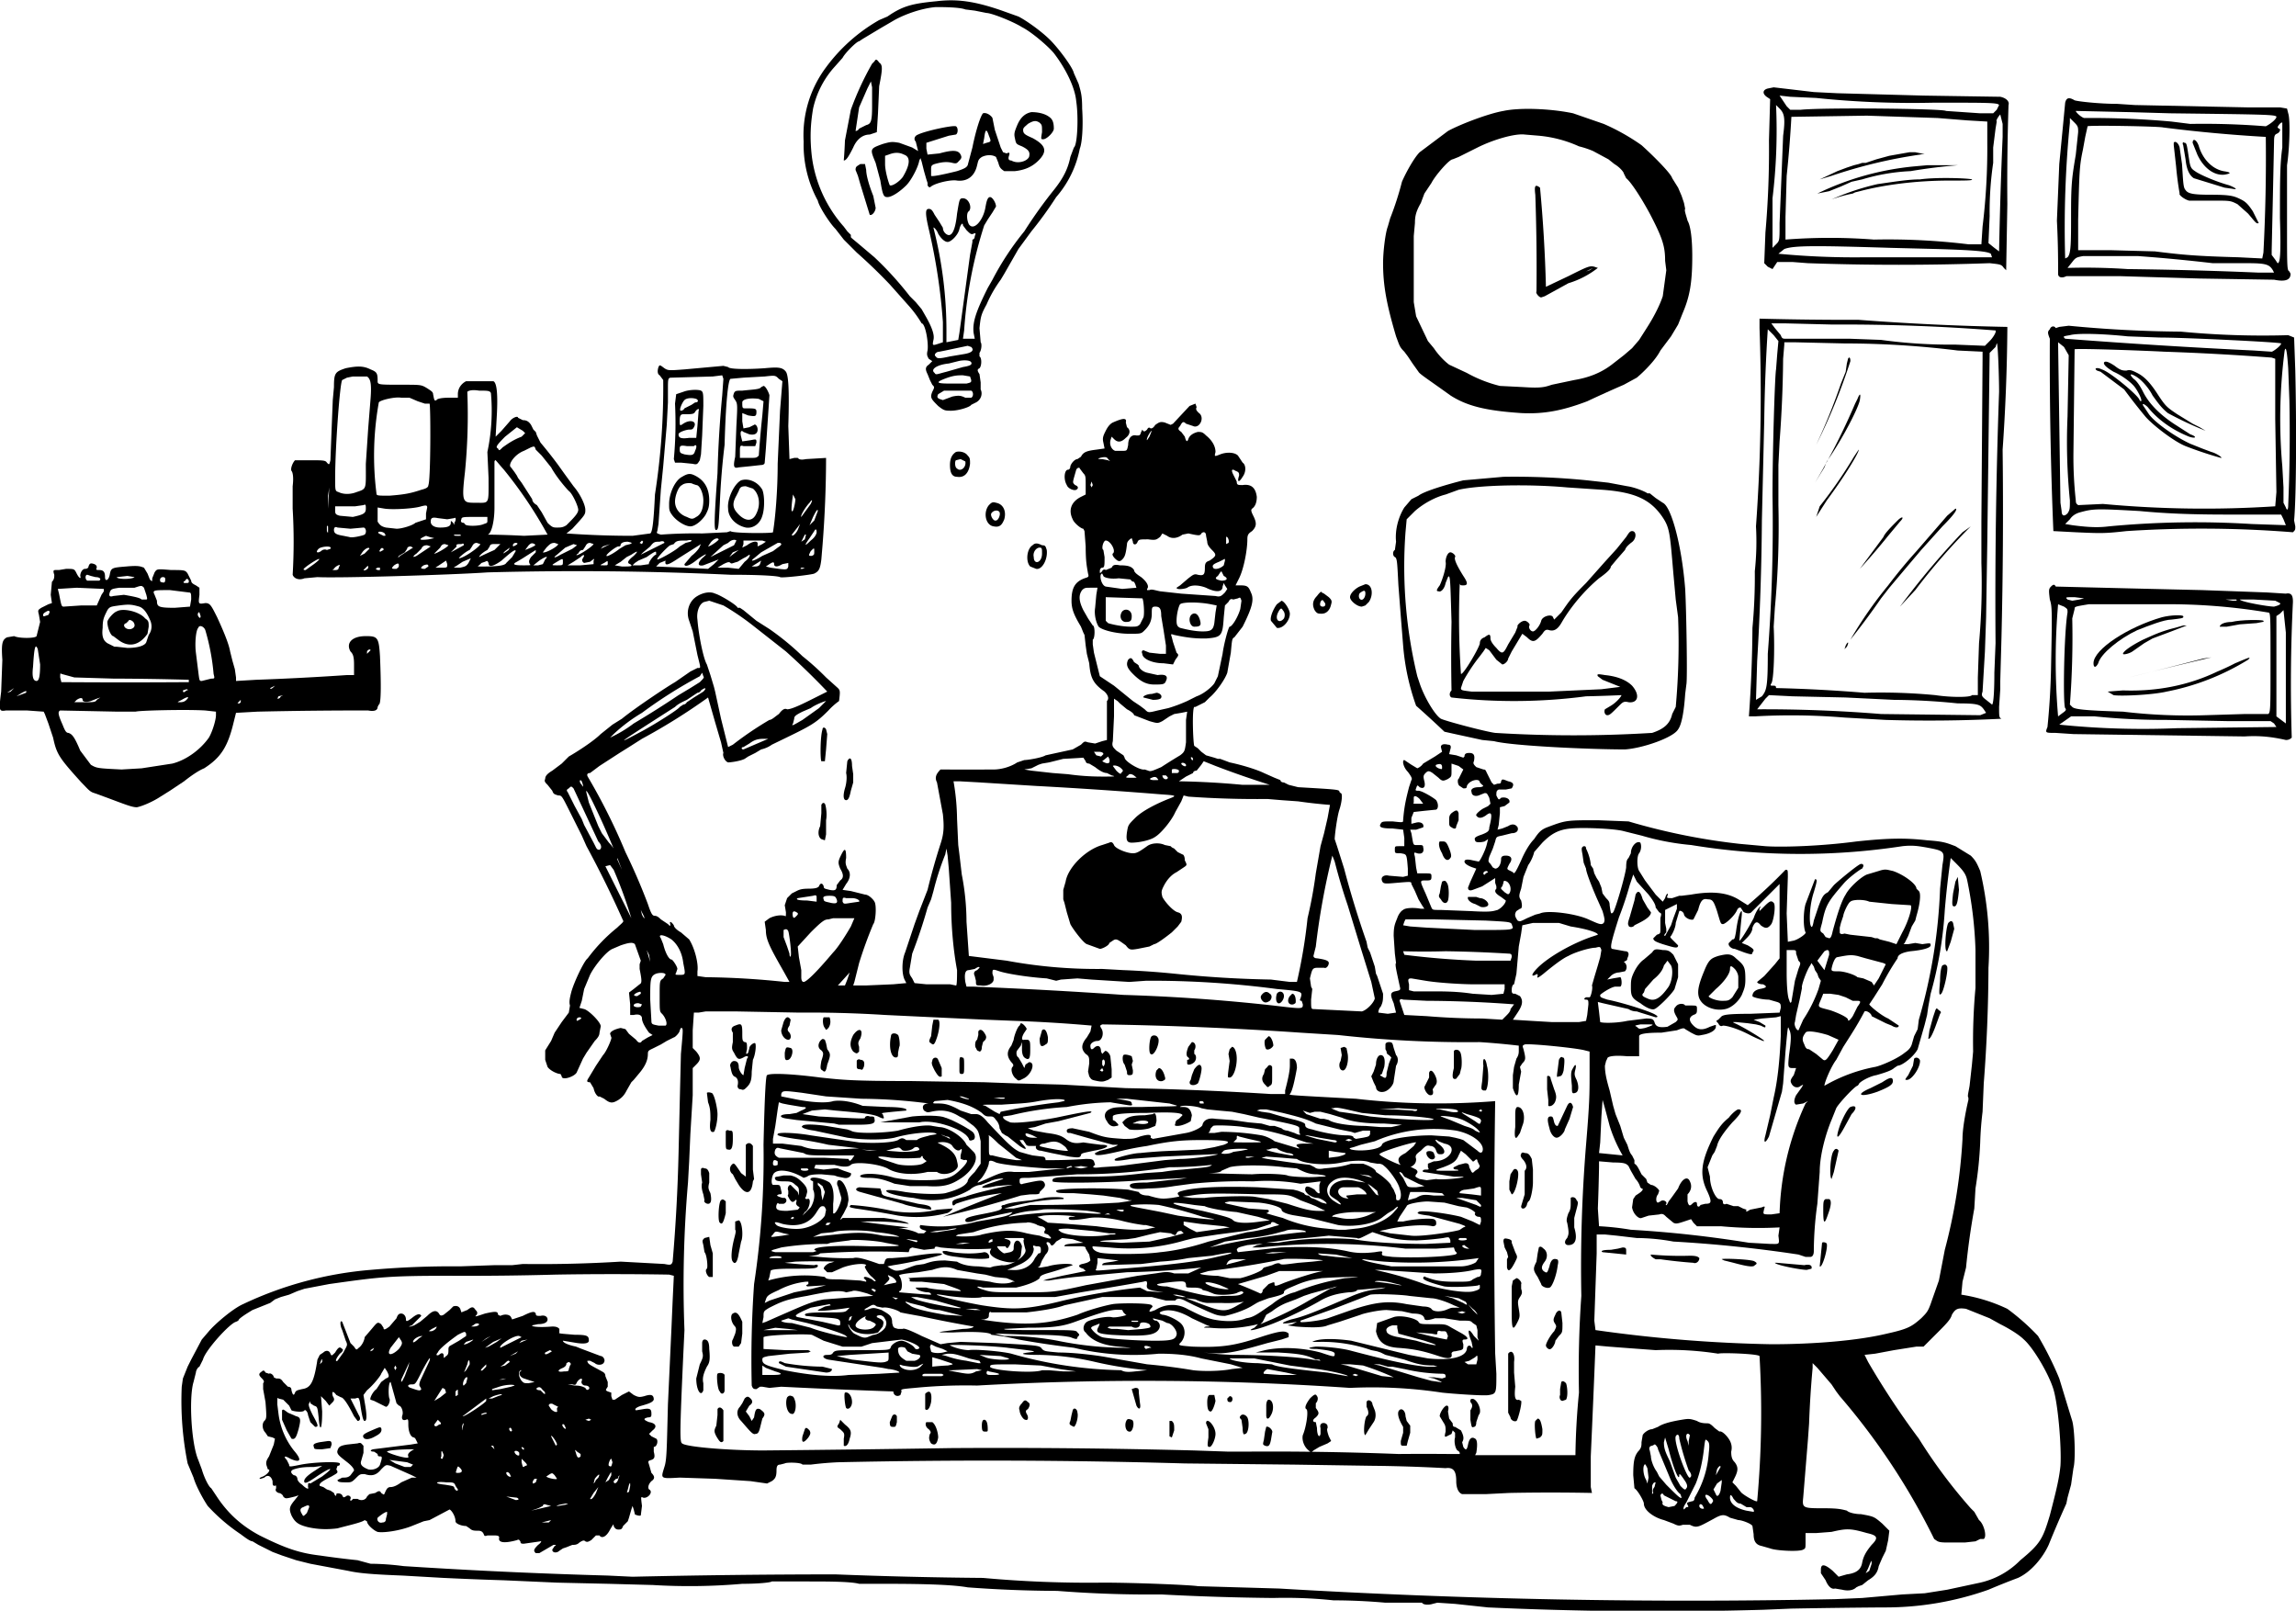
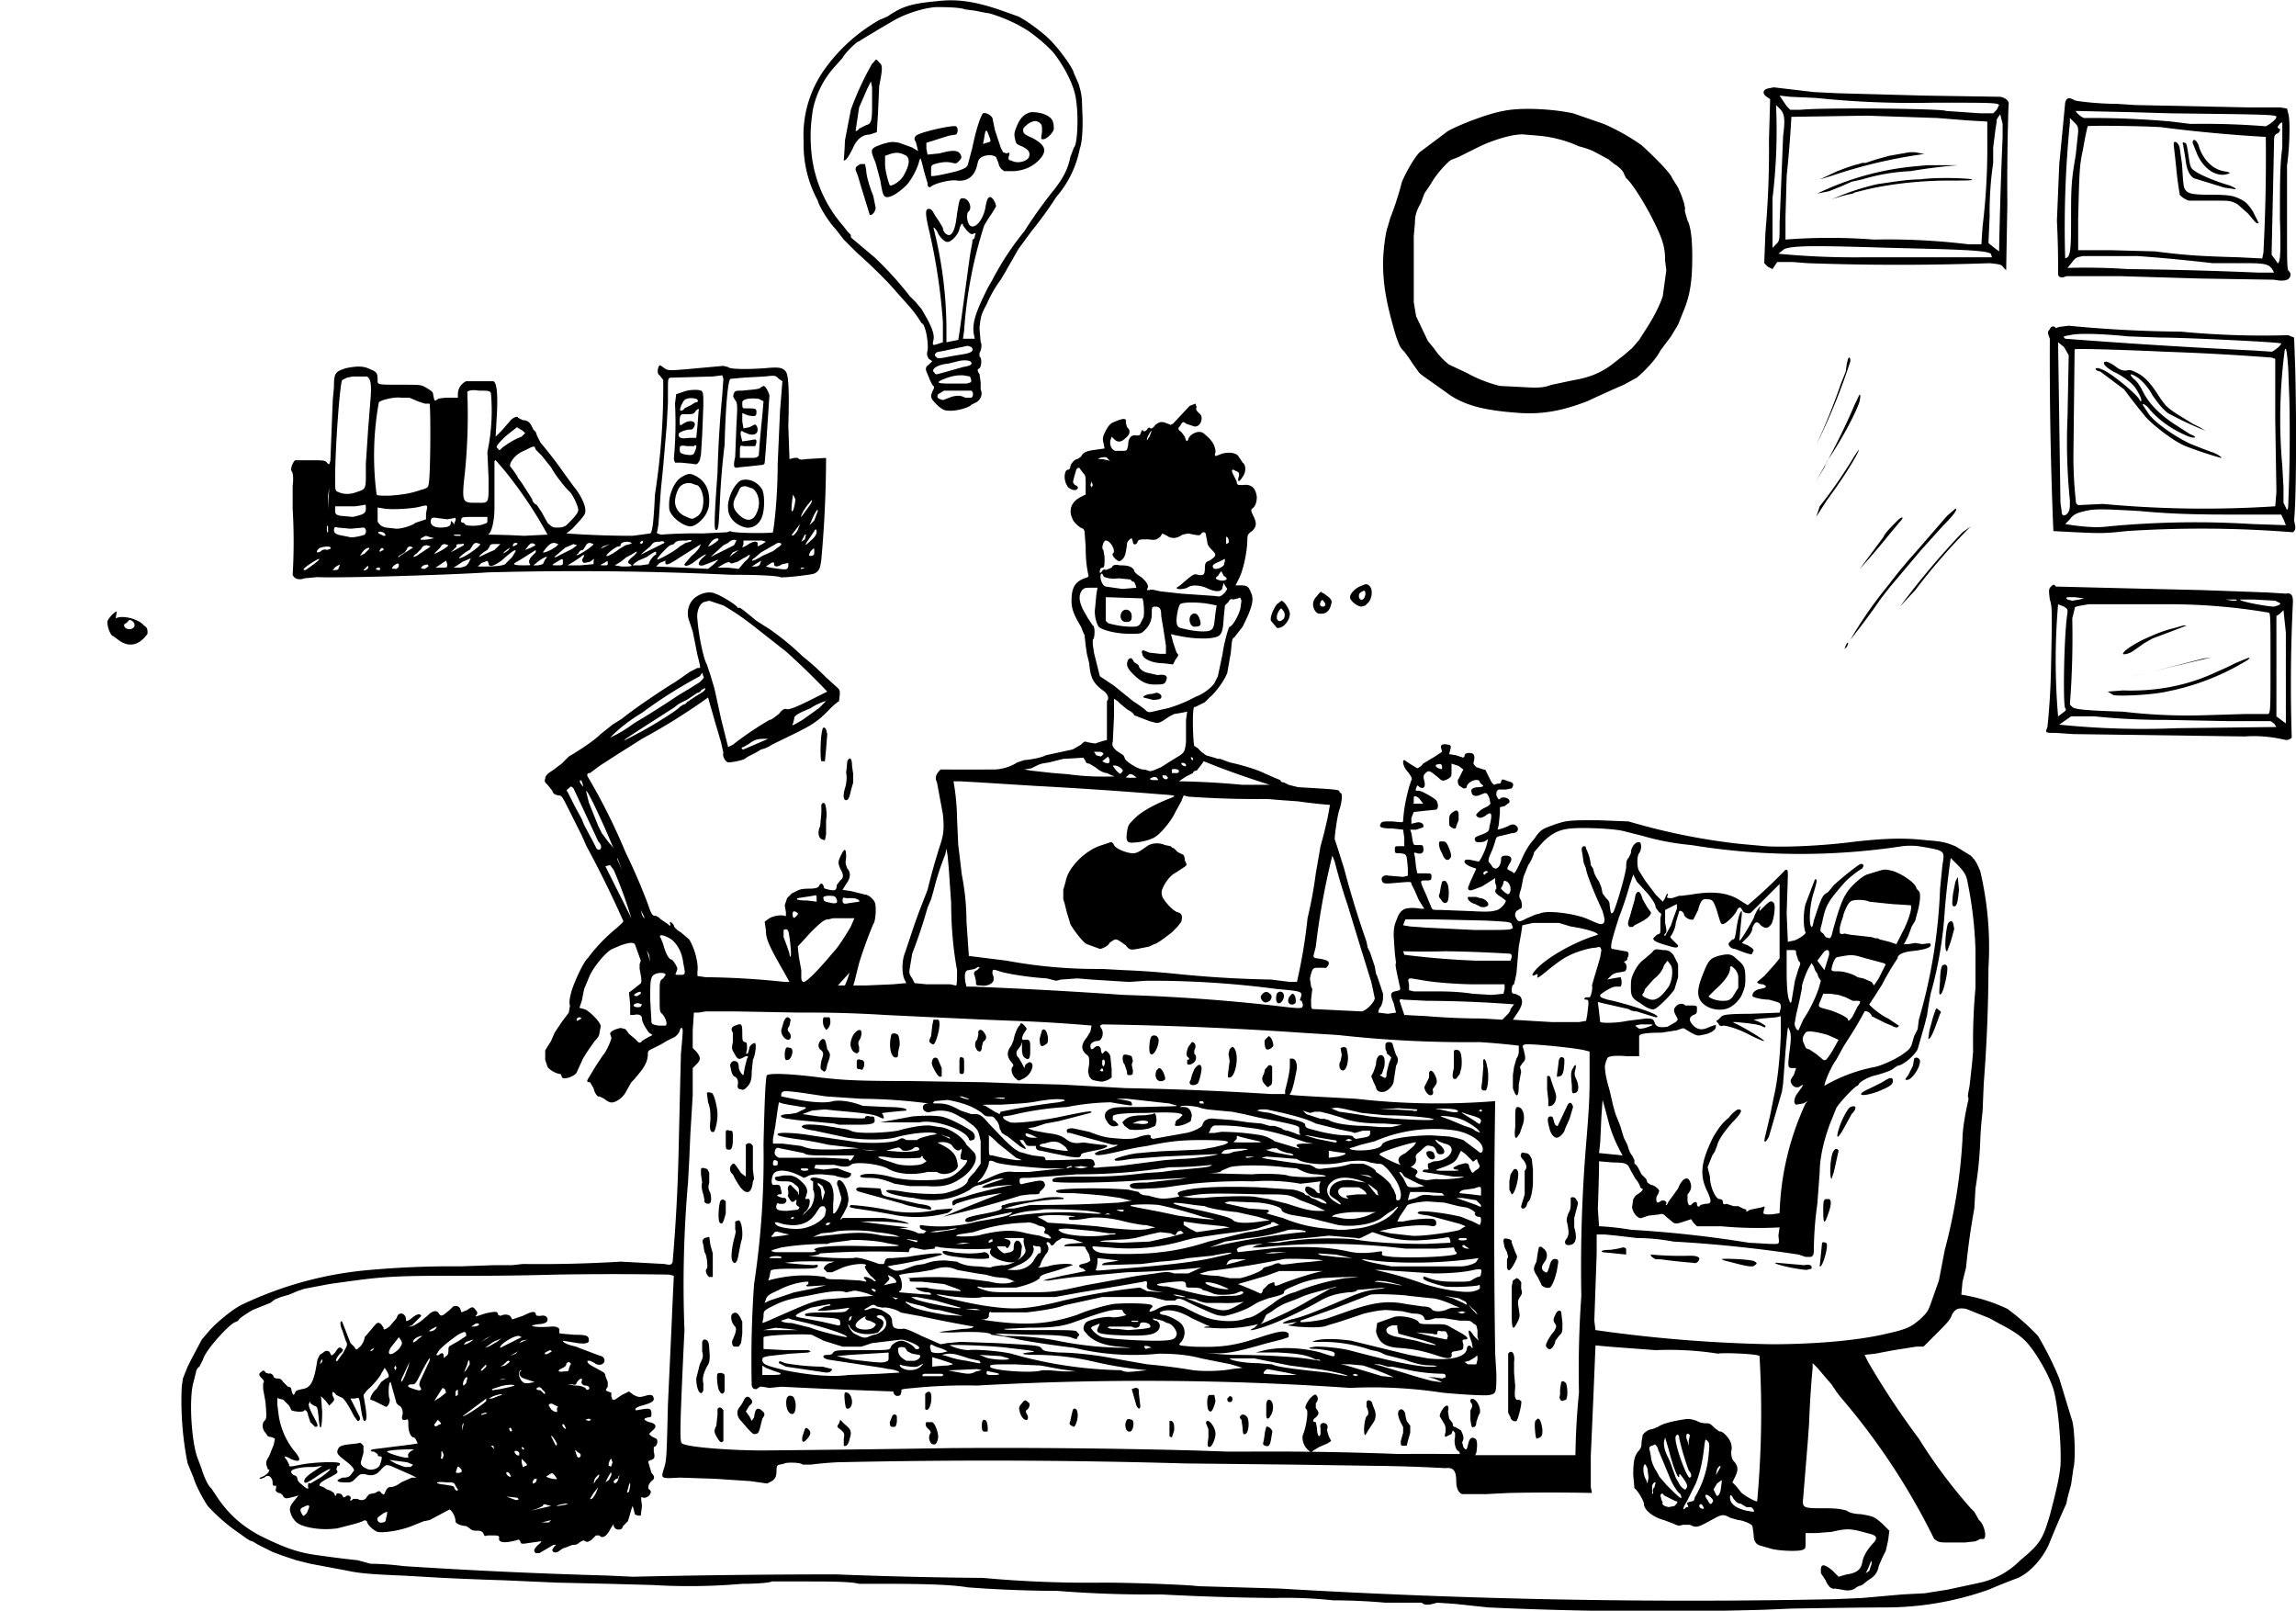
<svg xmlns="http://www.w3.org/2000/svg" version="1.0" viewBox="0 0 1945.6 1364.8" fill="#000">
  <path d="M794 1c-21 2-29 4-42 13l-7 3a145 145 0 00-45 40 96 96 0 00-19 63 99 99 0 0012 50c1 5 10 19 15 24l7 9 11 11a450 450 0 0128 27l16 18a97 97 0 0111 15c3 0 6 16 5 23-1 4 0 5 1 7l3 2-3 3c-3 2-3 4-1 8l2 5 2 4c2 2 2 2 0 6-2 5-1 6 5 12 5 4 6 4 11 4 6 0 16-3 17-5l4-2c4-2 6-7 4-11v-6l-1-7c-2-3-2-4 0-5 2-2 2-9 0-10v-3c2-3 2-8 1-9l-1-12c1-9 1-11 6-20a107 107 0 0112-21l3-5 4-7 4-7 4-7 11-15a319 319 0 0021-29 88 88 0 0020-41c2-5 3-19 2-34 0-11-1-14-3-21l-4-9c-1-5-13-21-20-28-8-8-21-17-27-20l-14-5c-23-8-38-10-55-8zm24 7l8 1 5 1 5 1c4 0 22 7 30 12 8 4 22 16 27 22 10 13 18 29 19 41 2 13 1 37-2 39l-3 8c-2 10-6 18-14 28a388 388 0 00-25 35 240 240 0 00-27 41l-4 7c-10 20-13 29-12 38l1 5h-10l1-7a371 371 0 0117-89l3-5 4-6 3-5c0-3-3-8-5-8s-3 3-4 9c-2 11-10 20-14 14-2-4-2-10 0-11 3-3 0-11-5-11-3 0-3 1-5 13-1 10-3 17-6 18-2 1-6-2-6-6l-3-5-4-6c-2-4-3-5-5-5-3 0-3 4 0 17a497 497 0 0112 79v17l-3 1c-6 2-6 2-5-3 1-4-1-10-6-19l-4-7-5-6-5-5a289 289 0 00-30-33l-13-11-6-5-1-1v-2l-3-3-3-4a111 111 0 01-27-59c-2-17-1-29 1-41a78 78 0 0117-34l8-9c2-4 12-14 14-14l3-2 15-9 12-7c9-5 23-10 35-11 5 0 20 0 25 2zm-2 183l3 4c3 3 4 4 6 3s2 0 1 2c0 2-1 3-2 3v2l-2 11-9 66-1 6-5 1-5 1v-9a351 351 0 00-11-88c0-1 3 2 4 5 3 5 6 7 8 7 3 0 9-6 10-11 1-4 3-6 3-3zm7 103c3 3 0 5-6 6l-12 2c-9 2-11 2-12 0-2-1 0-4 3-4l5-1 19-4 3 1zm0 13c1 2-1 3-7 4l-14 4c-8 2-9 3-10 1-4-3 2-7 12-8l8-2c4-1 10-1 11 1zm-1 12l1 3c0 2 0 2-4 3h-14c-12 0-13-1-2-5 6-2 9-2 13-2l6 1zm1 12c2 1 2 5 0 6h-5c-4-2-6-2-11-1l-8 3-3-1c-2-1-2-2-1-4l5-3h23z" />
  <path d="M741 52l-2 2a250 250 0 00-18 39l-5 26a356 356 0 01-1 17c2 0 4-3 8-11 3-7 8-11 14-11l6-2 1-16 1-23c3-15 3-18 0-20-2-3-3-3-4-1zm-2 38c0 13-1 15-5 16l-6 3c-1 2-3 2-3 2l3-20 7-16 3-6 1 5v16zM874 95c-5 1-9 4-12 11-2 5-3 7-2 11 1 5 1 5 6 7 6 3 7 5 6 9-2 4-10 6-15 3-2 0-3-1-2-4s0-3-2-2l-3-1-2-4-5-15-2-10c-1-2-5-5-8-4-2 2-6 14-9 29l-4 15c-1 2-3 3-9 5-8 2-21 5-22 4v-5c0-3 0-4 3-5 7-2 11-2 15-1s4 0 6-2 2-3 1-5c-2-4-7-4-18-1l-10 1-1-5v-5l19-6 6-1c2-1 2-6 0-7-3-1-26 4-32 7-3 1-4 4-2 6l2 8-5-3-11-4c-6-1-7-1-14 1-11 4-11 4-6 16l4 15c2 13 3 14 6 14 4 0 11-5 16-10 4-4 10-15 11-21l1-2 1 3 2 8 2 7 1 3v2c1 2 2 2 3 1 4-3 17-6 22-5 9 1 15-4 17-13 1-4 1-5 4-7 4-2 9-2 12 0l2 5c1 4 2 5 5 7h9c9-1 15-4 20-9 8-8 6-13-5-19-7-3-8-4-8-7 0-2 2-3 4-5 5-3 7-3 10-1 2 2 2 2 2 8-1 6-1 6 1 6 3 0 9-6 9-9 0-5-1-8-4-10-4-3-10-4-15-4zm-36 20c2 5 2 5-2 6l-3 1 1-5c1-8 2-8 4-2zm-72 16c6 2 5 9-1 19-3 4-9 8-11 7-1-2-4-12-4-18v-7l3-1c5-2 9-2 13 0zM729 139c-3 2-4 2-4 5l2 5 2 7 8 26c2 1 5-3 5-6l-2-10c-4-10-6-18-6-22l-1-5h-4zM1498 75c-4 1-5 4-1 7l3 2-1 35a797 797 0 01-3 78l-1 26 3 3 4 2 2-3 2-3h13l13 1a2165 2165 0 00154 0c9 1 10 1 12 4l2 2 1-56a2024 2024 0 011-84c1-3-2-6-7-7l-65-1-73-2-20-1-34-4-5 1zm41 8a789 789 0 00100 4c46 0 54 0 55 2l-2 4-3 3h-11l-29-2c-2-2-104-3-123-1h-9l-3-3-4-6-2-3 9 1 22 1zm-31 9c4 4 5 8 3 23l-3 74c0 15 0 15-3 18l-3 3v-42a475 475 0 003-79l3 3zm134 8l25 2 17 1v18a548 548 0 01-4 71l-1 15h-11a564 564 0 00-80-4 482 482 0 00-75 0v-19l1-35a999 999 0 004-50l64-1 60 2zm55 5v11a3976 3976 0 00-3 97l-4-3-5-4 1-23a283 283 0 013-45v-13l2-16 1-6c-1-1 2-5 3-6l2 8zm-95 105l40 1c32 1 42 2 45 4l1 3h-108a680 680 0 01-73-3l5-4c8-3 25-3 90-1z" />
  <path d="M1618 129l-17 3-11 3-9 3h-3l-3 1-4 1-6 2-8 3-15 7 10-3a419 419 0 0175-18l4-1h-3l-5-1h-5zM1633 140l-11 1a239 239 0 00-82 23l10-2 10-4 9-4 9-2a168 168 0 0141-7 461 461 0 0140-5h-26zM1627 152c-10 0-22 2-36 4a210 210 0 00-39 13 117 117 0 0118-5l2-1 4-1c19-5 46-9 76-9 14 0 20 0 19-1-3-1-30-2-44 0zM1750 87l-2 21-3 31-2 48a772 772 0 011 45c0 3 3 4 7 2h46l67 2 63 1c10 2 14 0 14-5l-1-2c-2-1-2-3-2-41v-49c2-13 3-38 1-44l-1-4-6-1h-27l-96-2-15-1c-15 0-33-2-36-3-5-3-7-2-8 2zm54 8l35 1c78 1 90 1 90 3s-5 6-9 8a659 659 0 00-64-2l-16-2a747 747 0 00-74-3c-3-1-7-5-7-6l45 1zm-43 17l-2 19c-3 18-4 24-4 48 0 27 0 36-3 39l-2 1a902 902 0 014-115v-4l4 4c3 3 3 4 3 8zm173 1v12c-2 14-2 29-2 60 1 32 0 38-2 38l-2-3-3-4v-4l1-45 1-47c0-6 1-6 3-7s3-4 1-4l-1-1c0-1 3-5 4-4v9zm-101-5a1254 1254 0 0087 8 1534 1534 0 01-2 98l-1 5-20-1c-36-1-47-2-71-5l-37-1h-28v-26c1-40 1-45 4-59l2-11 2-9c1-1 60 0 64 1zm-21 109a1454 1454 0 0163 6h29c16 0 19 1 22 6l1 2h-13a3505 3505 0 00-111-3 534 534 0 00-51-1l4-5c3-4 4-4 9-5h47z" />
  <path d="M1858 121l4 10c5 11 14 18 23 17 6-1 6-2-1-3-10-2-18-11-21-22-2-5-5-6-5-2z" />
  <path d="M1842 121v2l2 18a272 272 0 003 23c-1 1 4 5 8 6h20c15 0 15 0 21 3l9 8c6 7 7 9 9 8l-5-10c-4-6-6-8-10-10-6-3-9-4-26-4-15 0-19-1-21-4-2-2-2-7-3-22l-2-14c-1-4-4-6-5-4z" />
  <path d="M1850 123l2 12c1 10 4 14 7 16l26 8 7 1c5 1 2-1-3-3-11-3-25-9-29-12-3-2-4-3-5-10-2-13-2-14-4-14-1-1-2 0-1 2zM1274 94c-12 2-36 11-47 17l-24 18c-5 5-12 18-15 25a260 260 0 01-10 31l-2 7c-2 5-4 21-4 31 0 19 3 35 11 62 3 8 3 9 7 13l3 4 4 6 5 7c1 2 9 7 27 20 14 9 30 13 60 15 19 1 35-2 56-10a1085 1085 0 0131-14l11-6c6-5 16-15 20-23l9-12 6-10 4-10c6-14 8-26 8-48 0-12-1-25-4-30-1-4-3-9-2-10l-1-5-2-6-3-7-5-8c-1-4-16-19-26-28a180 180 0 00-32-18l-26-9c-19-4-45-5-59-2zm30 21a105 105 0 0134 9 76 76 0 0112 4l13 7 5 4c5 3 8 7 8 8l2 4c4 3 13 17 20 30 11 21 13 28 13 40l1 8-3 22c-2 6-6 15-13 26l-7 11-6 7-7 6-9 7c-10 8-21 12-33 14l-19 4c-6 2-9 3-24 2l-20-1a113 113 0 01-28-11l-15-7c-4-3-9-8-13-14l-5-6-10-21-2-12v-56l1-11c0-6 1-10 5-17l3-8 2-3 4-6c3-6 15-20 18-20l5-2 8-4 8-4c14-7 32-12 40-11l12 1z" />
-   <path d="M1301 165a1788 1788 0 011 82c-1 1 2 5 4 5l3-1 20-11a76 76 0 0025-13l-3-1c-4-1-6 0-22 8l-19 9a1234 1234 0 00-5-84c-4-3-5-2-4 6zm49 62l-3 2-3 1 6-3c0-1 0 0 0 0zM1491 270v8a1553 1553 0 01-3 168 234 234 0 01-1 38 466 466 0 01-2 48 1119 1119 0 01-3 75h5a548 548 0 0176 1l35 2a1216 1216 0 0098-1c-2-1-2-2-2-10l1-15v-7l1-36a4433 4433 0 001-160 1644 1644 0 004-102v-2a2212 2212 0 01-126-6 2904 2904 0 01-84-1zm62 5a1647 1647 0 01138 5c1 1-2 6-5 9l-4 4-25-1a431 431 0 01-63-4l-27-1h-54c-2 0-3 0-4-3l-5-6-3-4h12l40 1zm-50 9l4 5-1 11-1 13c-1 5-3 69-3 107a1422 1422 0 01-4 134c0 28-1 31-5 36l-5 3 1-33a2240 2240 0 004-119l2-85a1500 1500 0 013-77l5 5zm60 7a781 781 0 0196 6l21 1v6l-1 138v35a560 560 0 01-2 68l-1 29v15h-5c-1 2-18 2-31 0a488 488 0 00-60-2 1291 1291 0 00-75-4c0-1 0-2-2-2-3 0-3 0-2-2 2-2 3-28 2-48l1-16a742 742 0 003-87v-29-5l1-20a1032 1032 0 003-70l1-12v-2h8l43 1zm131 41a4907 4907 0 00-3 213l-1 25c0 19-1 27-2 27l-5-4c-4-3-4-4-3-7l2-34 1-29 1-63 2-161 3-3 2-2 1-3c1-2 2 29 2 41zm-130 259l41 2a555 555 0 0154 3c17 0 19 1 22 5l2 3-5 2-84-1a1228 1228 0 00-105-4l7-9 3-3 20 1 45 1z" />
  <path d="M1566 304l-1 4-1 7-4 10a521 521 0 01-21 52 499 499 0 0029-71c0-3-1-4-2-2zM1574 338l-2 4a567 567 0 01-34 67l8-13 2-5c14-20 27-46 28-52s0-6-2-1zM1571 387a384 384 0 01-29 42 558 558 0 01-3 9l9-14c17-23 28-42 27-43l-4 6zM1650 437l-13 15-13 15a442 442 0 00-24 29 347 347 0 00-32 46 610 610 0 0026-35l7-9 16-19 11-13 18-20c11-11 13-15 11-15l-7 6zM1608 441c-5 5-11 11-12 14l-20 27a554 554 0 0024-28l10-12c4-4 2-5-2-1zM1663 451a669 669 0 00-53 63l13-14a525 525 0 0147-54l-7 5zM1564 547l-1 3 2-2c2-4 1-5-1-1zM1745 277l-3 1c-1-2-4-2-5 1-2 2-2 3 0 8a3497 3497 0 003 163l19 1c22 1 25 1 43-1a974 974 0 01141 1c2-2 2-2 2-5l-1-5c2-22 2-85 1-127l-1-28-5-2a728 728 0 01-91-3 1065 1065 0 01-95-5l-8 1zm58 8l27 1c22 0 103 4 103 5 0 2-7 7-8 7l-15-1a5541 5541 0 01-160-10c-2-2-2-2 4-3 7-2 30-1 49 1zm-54 9l4 7-1 52a494 494 0 002 71c0 7 0 8-2 11-3 3-5 2-5-2l-1-7-2-136 5 4zm85 4a2121 2121 0 0191 5l3 1v51l1 62-1 12a926 926 0 01-146-2l-21 1c-1-1-2-1-2-4a339 339 0 01-2-40l1-88c1-1 57 1 76 2zm105 14l1 27a1406 1406 0 01-1 89c0 4-1 5-2 2l-2-4v-13l-1-18a450 450 0 012-98c1-4 2 0 3 15zm-126 121c21 2 42 3 74 3h46l2 4 2 5-29-1a777 777 0 00-121 2c-8 1-16 1-31-1l-6-1 4-4c2-3 5-5 9-6 11-3 14-3 50-1z" />
  <path d="M1783 307c-1 2 3 5 8 8 7 3 15 9 18 13s7 12 5 12l-1-1c0-3-25-24-32-26-4-2-7-1-4 1l3 1 20 15a502 502 0 0018 23c6 7 24 21 34 25a322 322 0 0030 10c2 0-4-4-8-5l-8-3-10-4c-13-6-30-18-35-25l-4-6c-3-4 0-3 3 0 8 10 20 19 35 25 6 2 7 0 1-2l-14-9c-12-8-21-17-26-27-2-4-5-9-8-11-4-4-3-5 2-2s11 10 14 16c5 7 8 11 13 15a296 296 0 0032 15l-5-3-6-3-13-8c-9-6-10-7-16-16-7-11-12-16-18-19-4-2-6-3-9-2-3 0-5 0-10-4-6-4-8-4-9-3zM558 311c-1 3-1 6 1 7l3 4a588 588 0 01-7 97c-1 21-2 32-4 33l-15 2a786 786 0 01-56-2l5-4c11-12 11-12 11-16s-4-13-10-20l-8-11-5-7a378 378 0 00-15-19l-3-6-1-3-2-2-2-4c-2-3-4-4-7-4l-4-2c0-2-5 0-7 3l-7 8-5 5 1-18c1-18 0-28-3-29h-23c-4 2-7 6-7 11v3h-8c-6 0-10 1-10 2-2 1-2 0-3-5 0-2-2-3-5-5-5-3-5-3-21-3-22 0-21 0-21-4 0-6-1-7-6-9-6-3-11-3-21-1-9 3-10 4-10 16l-1 11-1 25-1 26c-1 4-1 4-3 2-1-2-4-2-13-2h-14c-2 2-4 7-3 9 1 1 2 5 1 13v19a474 474 0 010 56c1 3 5 5 10 3l11-1c18 1 116-2 144-4a2778 2778 0 01206 2c26 0 40 1 42 2 1 1 27-2 29-3 4-2 5-4 6-12l1-12a963 963 0 003-74l-17 1c-5 1-6 0-7-1h-3l-4 1-1-28c1-32 0-43-2-46-3-4-7-4-18-3-14 1-30 1-31-1l-4-1-11 1-22 2c-13 1-14 1-17-1-4-3-4-3-5-1zm-247 8c3 2 4 6 3 19l-2 25-2 30c0 22 1 21-8 24-5 2-11 2-15 0-3-1-3-1-3-12 0-25 4-81 6-83l4-2 5-1h12zm302 2l-1 14a955 955 0 00-4 66c-3 41-3 49-1 48 2 0 2-5 3-23a616 616 0 014-49c1-36 3-55 5-56l11-1 18-1c9-1 9-1 12 2l3 2-2 25-2 45c0 23-2 46-4 58 0 1-35 1-36-1l-3 1-21 1a390 390 0 00-35 1c-3-1-4-1-3-3l1-6 2-29 2-20 3-35 1-19v-11c0-9 0-10 3-10l35-1 8-1 1 3zm-197 12a168 168 0 01-3 50l1 22c0 23 1 21-11 21-11 0-12 0-9-26a492 492 0 002-68c1-1 4-2 10-1 7 0 9 0 10 2zm-69 4l7 3 6 2h4c1 2 1 65-1 69 0 2-2 3-6 4-9 3-14 4-27 5-10 0-11 0-11-2a254 254 0 012-77c1-2 14-5 19-4h7zm96 28l2 2-3 3c-8 3-13 7-16 9-3 3-3 3-4 1-2-1-2-2 6-10l10-8 5 3zm11 16l5 5 8 10c5 9 13 18 15 20 3 2 8 13 8 16s-4 7-10 13c-3 2-5 2-8 2s-4 0-8-4l-5-9-4-6c-2-1-4-3-4-5l-9-14-3-4-1-2-2-3-3-4c-3-2 3-11 11-14l6-3c3-1 3-1 4 2zm-27 17a362 362 0 0137 55l-20 1a699 699 0 00-31-1c3 0 6-10 6-23v-39c1-2 0-2 8 7zm-148 15l-1 18v-11a504 504 0 001-7zm395 10c0 3-2 12-3 10-1-1 1-14 1-14l2 4zm13 4l-8 11c-1-1 4-9 7-12 2-3 3-3 1 1zm-377 4c0 4-2 5-11 7l-11-1c-4-1-4-2-4-5v-3h17l7-1c2-1 2 0 2 3zm51 4v5l-3 1-6 2c-2 2-11 5-16 5l-9-1c-4-1-5-2-7-5v-12l6 1c7 1 25 0 31-2 4-1 5-1 5 1l-1 5zm329 6l-4 4 3-7c3-6 4-7 4-5l-3 8zm-277 0c0 2 0 2-3 3-4 2-16 2-16 0l-1-1c-2 0-3-1-2-3 0-2 2-2 11-2h11v3zm-34-1l6-1c1-1 2 1 0 4 0 2 0 2-1 0-2-2-2-2-2 0 0 3-3 4-9 4-5 0-8-2-8-5s1-4 6-3l8 1zm297 9c-2 4-5 6-5 4l7-9-2 5zm-398 0c0 3 0 3-1 1v-4c1-1 1-1 1 3zm19-1l11-1c2 0 3 4 1 6-2 1-11 3-13 2l-5-1c-6-1-8-2-8-5 0-2 1-3 3-2l11 1zm395 3c0 1-1 4-5 7-5 5-6 5-1-2l4-6c1-2 2-2 2 1zm-366 1c1 2 1 2-1 2l-4-2c-2-2 3-2 5 0zm64 1c1 1 1 1-2 1-2 0-4 0-3-1h5zm292 4l-3 2 1-2 2-4h1l-1 4zm-318-2l4 1-5 1c-8 1-9 0-2-3l3 1zm245 2c0 1-7 6-9 6l2-3c2-3 6-5 7-3zm-24 2l-4 1-5 3c-4 4-19 12-19 11-1-1 10-12 11-12l3-1c2-3 4-3 11-3 4-1 5 0 3 1zm39-1l-2 4-20 10 11-10 4-2c3-3 6-3 7-2zm22 0l3 1-3 2-4 2v-3c-1-2-5-1-9 2l-4 2 1-3v-3h16zm-101 1l-1 2-2-1 2-2 1 1zm18 1l-20 10 2-2 6-5c3-4 4-4 8-4 3-1 4 0 4 1zm-113 4l-5 2 3-4c2-2 3-2 5-1 1 1 1 1-3 3zm84-3l-4 1-5 3c-5 4-11 7-11 6-1-1 8-8 10-8 1 0 2 0 2-2 1-1 2-2 6-2 4 1 4 1 2 2zm127-1c2 1 1 2-2 4l-4 3-9 4c-8 5-11 5-7 2l6-5 14-8h2zm-268 2l-11 6 2-2 3-3c-1-2 1-2 4-2 2-1 2 0 2 1zm14-1c0 2-14 12-18 12-1 0 6-6 9-7l2-3c1-2 2-3 4-3l3 1zm17 0l-5 5a335 335 0 00-13 6c0-1 3-4 7-6l2-3c0-1 1-2 3-2h6zm13 1l-2 1c-1-1 0-3 2-3s2 1 0 2zm36-1c0 2-11 8-13 7l3-4c3-3 4-4 7-4l3 1zm16 1l-4 3-10 5c-5 3-7 3-3 0l7-6 7-3 3 1zm14-1c-1 2-10 8-13 9-2 1-2 0 0-1 1-2 2-3 4-3l2-3c1-2 2-3 4-3l3 1zm14 0l-8 4 2-2 6-2zm-137 1c-1 2-12 8-12 7l1-1 4-4c1-2 2-3 4-3l3 1zm213 1c0 1-3 5-7 8l-6 7c0 3 5 1 11-4 7-5 10-6 4-1-4 4-4 7 1 6l13-5-4 4-5 4-21-1-23-1 3-3 5-2c-1 5 2 4 11-2l19-12-1 2zm-228 0l-12 8c-4 2-3 0 0-2l4-4c1-2 2-3 5-3l3 1zm-85 2l-3 1c-2-1-4 0-5 1-3 2-5 1-2-2 2-2 12-3 10 0zm70-1l-11 7c-2 2-2 2-1 0l5-3 2-3c0-1 1-2 3-2l2 1zm-37 1l-4 4-4 2 2-3c2-3 6-5 6-3zm12 0v1l-2 1c-1 1-2 0-1-1 1-2 2-2 3-1zm106 1c-4 3-6 4-3 1l4-3-1 2zm259 1c0 3 0 3-2 4-3 0-3 0-1-4 3-3 3-3 3 0zm-64-1l-4 3-4 3 3-4 5-2zm-189 1l-3 5-5 5c-1 2-6 3-20 3-4 0-5 0-3-1l2-2 3-1c2-1 2-1 3 1 0 4 4 3 11-2 9-8 12-10 12-8zm17 1l-4 4c-2 3-2 4-1 6 1 1 1 1-6 1-8 0-9-1-5-3l5-3 11-7v2zm83 3c-5 4-6 6-3 7 3 2 0 2-7 2l-6-1 5-3 5-4 4-2c6-4 6-3 2 1zm19-3v2c-2 0-7 7-6 8l-7 1h-7l2-2 3-2 7-3c7-5 8-5 8-4zm-61 3l-1 2c-1 1-1 3 1 4l5-1c4-3 4-3 3-1v3l-11 1h-11l5-3 6-4c2-2 3-2 3-1zm136 5l-5 6-9-1h-9l5-3c4-2 5-2 6-1s2 0 6-1l5-3 2-1 3-2c1 0 0 3-4 6zm-169-2l-2 4-4 1h-4l5-4c6-4 8-4 5-1zm-63-1l-2 4c-2 3-3 3-7 4-4 0-7 0-4-1l6-4 7-3zm-133 5l-7 5c-3 0-2-1 2-4 10-7 13-7 5-1zm211-2c0 3 0 3-5 3s-5 0 0-3 5-3 5 0zm-98 2c0 3 0 3-5 3h-5l9-6 1 3zm136-1c0 2 0 2-3 2-4 0-4 0 0-2 3-2 3-2 3 0zm129 1c-1 2-3 2-5 2h-2l8-5-1 3zm12 0c0 2 2 3 7 0l5-1v3c-1 3-1 3-15 1l-4-1 3-2c3-2 4-2 4 0zm-318 1c0 2-1 2-2 3-4 0-5 0-2-3 3-2 4-2 4 0zm25 1l-3 2c-4 0-4-1-1-3 3-1 4-1 4 1zm-76 1c0 2-2 2-3 2-2 0-3 0-1-1 1-2 5-4 5-3l-1 2zm25 0c0 1-3 3-4 2l2-2c2-2 2-2 2 0zm10 2h-2c-2-1-2-1 0-2h2v2zm360-2l-2 1c-2 0-2 0-1-1h3z" />
  <path d="M645 328c-1 2-7 2-16 3-5 0-6 0-7 2-1 3-1 3 1 6s2 4 1 22l-1 26c-2 9-1 10 3 9l10-1 9-1c2 0 3-1 3-2l1-12 3-45c0-1-3-8-5-8l-2 1zm-2 10l4 2-1 12a861 861 0 00-3 34c-2 2-2 2-9 2h-7v-5c0-5 0-6 3-5h10l1-3c0-3 0-3-5-2l-7 1-1-4c-1-4 0-6 2-4l5 2c5 1 7-1 7-4s-2-5-3-4l-4 2-5 1-1-6v-7l5 2c6 1 7 1 7-3 0-3-1-3-10-3-2 0-2-1-2-5 0-3 7-4 14-3zM579 332l-6 2-1 8a330 330 0 01-1 47l1 3h5l10 1c4 1 4 0 6-3l1-5 1-16 1-25c0-10 0-12-2-13s-10-1-15 1zm11 6c2 1 2 3-1 3l-3 2-2 1-4 2c-1 2-3 2-3 2-2 0 1-7 3-9s7-2 10-1zm2 10l-1 13-1 10h-6c-7 1-9 0-9-3 0-2 7-4 9-4s3 0 4-2c3-5-3-7-9-3-3 2-3 2-3-3 0-4 1-5 3-5 7 0 9 0 10-2 2-3 4-3 3-1zm-3 34c-1 4-3 4-9 3-3-1-4-1-4-4s0-4 6-3h6c2-2 3 0 1 4zM578 404c-6 3-11 14-11 23 0 5 0 6 3 10 4 5 11 9 15 9s10-5 13-10c2-4 3-6 3-12 0-10-4-17-12-21-4-2-6-2-11 1zm9 6l3 1c3 0 6 7 6 13 0 7-2 12-6 14-3 2-4 2-8 0-6-2-10-7-10-13 0-5 3-13 6-14 2-2 8-2 9-1zM628 407c-6 3-12 16-11 24 0 7 6 14 15 16 6 1 12-3 14-10 2-6 2-17 0-22-4-7-12-10-18-8zm10 7c5 4 7 13 3 21-3 7-9 7-15 1-5-5-6-9-2-16l2-4c1-3 2-4 6-4l6 2zM1008 344l-14 15-2 1-5-2c-4-1-5 0-8 2-2 3-3 3-4 3-1-1-2-1-3 1-2 2-3 2-4 0l-1 2c-1 3-1 3-4 3-4-1-7 2-7 8-1 5-1 5-5 5h-6c-3-1-5-5-4-9l1-3 2 2c3 3 6 3 10-1 4-3 4-7 1-9l-1-4c1-4-2-4-11 0-2 1-4 3-6 7s-3 6-2 10l1 5-7 1c-8 1-11 2-13 6l-3 2c-2 0-5 3-6 6 0 2-1 3-2 3-3 0-4 8-1 13 1 3 6 5 8 4s2-3-1-4c-2-2-2-2-1-6l2-7c1-2 3-2 3-1l3 4c2 2 2 3 2 10v8l-4 2c-8 4-11 11-7 19 1 3 7 8 9 8l1 2 1 13c0 13 1 17 2 23 1 3 0 3-3 4-8 3-11 8-11 19 0 7 2 12 8 22l2 5 1 2 1 9 1 7 2 8c1 12 3 17 13 24 3 3 4 6 2 8v33l-4 1-6 2-6-1c-3-1-3-1-6 2l-7 4-23 5c-3 2-15 4-18 4l-6 2c-6 4-14 6-20 6a3669 3669 0 01-45 0c-4 4-5 7-3 11l5 27c1 10 1 16-2 25a555 555 0 00-11 39l-7 18-4 11-4 12-4 12c-3 7-3 19 0 24l1 2-11 1-23 1h-11l1-3 2-8 2-8a365 365 0 0112-33c2-2 3-16 1-19-1-2-5-6-8-6l-4-1-8-2-7-1 3-5c4-5 4-10 1-13-1-3-2-4-1-9 0-8-1-9-4-3s-3 7-1 12c3 5 3 8 0 10l-3 4c0 4-1 5-6 4-4-1-5-1-5-3-1-3-3-3-4 0-1 1-2 2-9 2-6 0-8 1-10 2l-4 2-4 4-2 6 1 6c0 3 0 4-1 3-4-1-9 0-13 2l-4 3 1 7c0 8 3 14 15 35l5 9h-4a689 689 0 00-67-4l-7-1v-4c1-6-2-19-7-27l-7-6c-2-1-6-4-6-6-2-3-4-4-3-1 0 2 0 2-2 0l-6-4c-1-1-3-3-5-3s-3-1-6-10a515 515 0 00-19-44 512 512 0 00-32-64c-1-2 0-3 2-3l8-6 17-11 8-5 11-7a515 515 0 0056-35l6 21 5 17 2 9c-1 2 1 7 4 8 2 0 10-1 14-3l3-2 6-3 5-3s5-1 9-4c33-16 36-17 48-29a58 58 0 019-8c1-8 1-9-1-11l-10-9a218 218 0 00-20-18 225 225 0 00-28-23l-11-7-11-9-3-2h-2c0-2-15-11-19-12-4-2-10-1-15 2-7 4-10 13-7 21l3 9 4 20c3 12 3 11 0 11l-6 3-13 9c-7 4-34 22-45 31l-8 5-10 8c-6 6-20 15-27 19l-6 6-8 6c-5 3-6 5-6 7-1 2 0 3 2 5l4 5c1 3 2 3 5 4 3 0 3 0 10 14l5 10 5 10 4 9a901 901 0 0131 63c1 1-2 3-5 6a141 141 0 00-25 26c-3 2-12 21-14 29-1 4-2 8-1 11l-1 6-6 8-6 9-3 7-5 8v8l2 6c2 3 8 6 11 6l1 2c0 4 12 0 13-4l5-11 3-5 7-10c3-3 4-5 4-7l1-5c1-3-10-14-14-15l-4-1 2-6 2-10 5-12c4-8 14-20 19-22l7-3c6-2 10-3 12-1l5 14-1 3v4c2 10 2 12 0 13l-5 4-4 3 1 10v9h3c4-1 7 0 7 3s3 8 6 12l3 2-4 2-5 3c-1 2-3 2-5-1l-6-5-3-4-4-1c-5 1-9 3-9 5l1 3c1 0-4 12-7 15l-6 9-6 10c-2 3-2 4 1 4l3 5c1 5 4 8 5 7l4 2c5 4 7 4 12 1 3-2 5-4 7-8l4-7 2-2 5-6c5-6 7-11 7-16 0-3 1-3 5-5l6-3 5-3 6-3c1 0 5-4 5-6l1-2c2 0 2 0 0 22l-1 41-1 43a1474 1474 0 01-5 92c-1 3-2 3-7 2l-37-2a1117 1117 0 01-83 2l-9 1h-15l-29 1a780 780 0 00-76 3 312 312 0 00-108 29c-9 4-24 17-29 23l-6 7-9 17-3 6-4 10-1 7a269 269 0 005 65l5 12c2 7 8 18 12 24a154 154 0 0028 24c4 3 8 6 10 6l5 3 6 3 6 3 8 3 12 4 12 3 32 6c9 2 20 3 46 4l35 2a2967 2967 0 0051 2l45 2 44 1 37 1a516 516 0 0076-1c13 0 24-1 25-2h30c16 0 37 0 44 2h23c37 0 58 1 69 3a1072 1072 0 0076 3 996 996 0 0088 3 2177 2177 0 0095 3 390 390 0 0151 2 505 505 0 0144 2h31c1 2 6 2 9 1l4-1 15 1 28 3a3149 3149 0 00233 2l24-1a6754 6754 0 0178-1 261 261 0 0089-15 608 608 0 0125-10c11-5 21-17 26-28a930 930 0 0115-35l1-5 3-11 2-14c2-7 1-33-1-40l-4-13-7-23a280 280 0 00-18-36 190 190 0 00-26-23 140 140 0 00-39-12l1-11 3-12a612 612 0 017-50l1-17a327 327 0 004-39 279 279 0 012-26l1-24a1317 1317 0 004-98 281 281 0 00-7-82c-3-7-4-9-8-13l-13-8c-8-3-10-4-24-5-18-2-32-2-60 1-30 4-63 5-77 4l-22-2a541 541 0 01-94-19l-26-1c-27 0-27 0-43 6-5 2-7 4-11 10-4 4-8 11-11 18-5 11-6 12-7 10l-4-2c-1-1-1-1 1-5 3-4 2-7-3-7-3 0-4 1-4 3 0 4-2 8-5 8l-2-1-2-3c-2-2-2-2-1-6l3-7 2-6c1-4 1-4 6-5l8-2c4 0 6-2 5-5-2-3-5-3-8-1l-5 2-4 1 1-4 1-10v-5l4-1 4-3c1-3-3-5-7-4-2 2-2 2-4-2 0-3 0-4 2-5h6l5-1c2-3 2-5-3-6-5-2-5-2-6 0 0 2-1 2-3 2l-3 1-2-2-2-4-2-4c-1-2-1-3-3-3l-6-2c-2-2-3-3-2-5 1-5 0-7-4-7-3 0-4 1-4 3l-1 1-6-2-6-1 1-4c1-3 0-4-2-4-4-1-6 0-6 2l1 4-6 4-10 6c-2 3-5 4-5 4l-5-3-6-4c-2 0-1 6 3 10 3 4 4 6 3 7l-2 6c-2 8-4 15-5 28 0 2 0 2-9 1-8 0-9 0-10 2-2 3 1 4 10 4l9 1 1 7v7h-4c-4 0-4 0-4 3s0 3 5 3c5 1 5 0 6 13v6l-4 1-12-1c-4-1-7 1-6 4s2 3 13 2c12-1 12-1 12 1l3 6 3 7 3 5 2 3h-3c-5-1-13-1-15 1-2 1-4 4-5 7-2 5-3 7-3 15l1 15 1 8c-1 1 0 5 3 19 1 4 1 4-4 5-4 1-4 3-1 10l2 8-7 1-8-1s0-3 2-5c2-4 2-6 2-11l-3-9-2-6-1-2-1-6-2-6-2-6-2-4-1-5a801 801 0 01-19-62l-6-19-2-6c0-3 2-19 4-25s3-14 1-14l-1-1c0-2-1-2-35-4l-8-2-4-2c-2 0-3-1-3-2l-5-2-9-4c-4-2-15-6-29-9l-8-3h-2l-3-1-7-2-4-3-3-3-3-2c-1-3-2-31 0-33h1l8-4 4-4c5-4 13-15 15-21l3-17c1-11 1-12 3-13l7-9c8-16 10-23 7-29-2-5-3-6-9-6h-4l3-6c4-8 7-24 7-33 0-4 1-5 4-7 4-4 4-7 1-13-2-4-2-5-1-6 3-2 4-6 4-10-1-8-5-11-12-10-4 0-5 0-5-3l-3-6c-2-4-1-5 2-3 3 1 3 2 3 4-2 6 0 6 3 1 3-4 3-10 0-12l-2-3-2-3c-3-3-10-3-15-1s-5 2-4-2c0-5-3-10-8-14-3-3-4-3-7-3-4 1-7 3-8 6s-2 2-3-2l-3-4c-3-2-3-3-1-5 2-4 3-4 5-2l6 2c2 1 4 0 5-1 3-3 3-8 0-10-2-2-3-3-2-5l-1-3-5 2zm-34 26l-2 3c-1-1 3-8 4-8l-2 5zm-35 19c2 2 2 2 0 1l-5-1c-4 0-4 0-2-1 4-1 6-1 7 1zm-13 22l-1 2-1-2 1-3 1 3zm96 43l1 5c0 2 1 4 4 7 4 4 4 5-2 9-3 1-4 2-4 6 0 6-1 7-6 6-3-1-4 0-8 3l-7 6-3 2c0 2 7 1 9 0 4-3 11-2 16 0 8 4 14 4 14-1l1-3 1 2 2 3-2 3c-3 3-4 4-8 3l-29-2-18-2c-5-1-7-2-9-1h-2v-1c2-2 0-6-5-10-3-2-6-4-6-6-2-3-5-4-12-4-5-1-6 0-7 2l-5 2c-1-1-3 0-3 1-2 2-2 2-2 0s1-3 2-3c2 0 2-2 2-9l-1-6c-2-1 0-8 2-8 4 0 9 9 6 11-1 1 1 4 4 6 2 1 3 0 4-1 2-2 3-4 4-13 0-2 2-4 4-5l1 3c0 3 3 3 4 0 1-2 2-2 9-2 7 1 7 0 10-2l2-3 4 2c4 3 9 2 13-1l5-1c9 2 10 2 11 0 2-2 4-1 4 2zm19 6l-2 1v-6c1-1 3 3 2 5zm-4 19c-3 3-8 4-9 2s0-3 5-5l4-2c1-1 1 0 1 1l-1 4zm-1 7l1 2c4 2 3 4-2 4-5-1-6-2-3-4l2-3 1-1 1 2zm-101 2c0 1 5 3 13 2l10 1c1 2 3 2 3 2l1 2 1 3-12 1-14-2c-4-1-6-11-3-11l1 2zm-6 16l-1 11c-1 6 1 13 3 16 3 3 15 6 26 6 10 0 10 0 13-3 4-4 6-8 6-14 0-5 0-6 3-6 4 0 5 2 5 8l2 12 2 13v7h-5l-9-1-5-2c-1 0-2 1-1 3 0 4 8 8 18 8l8 1 2-4c3-4 3-4 1-6l-3-9-1-4c-1-3-1-3 2-2 14 3 20 3 27 3 13-1 14-2 15-18l1-10 3-3c1-2 2-3 4-2l4-1c2-1 2-1 3 2l-1 7c-2 7-7 15-9 15-1 0-5 15-6 23l-4 19-3 6c-2 3-9 9-15 11l-8 4a125 125 0 01-16 6l-9 2c-8 2-8 2-11-1l-4-3-6-4-16-13-12-8-2-8-3-12-1-7v-4c2-1 2-12 0-12l-2-3-2-3-4-7c-4-8-4-13-1-17 2-2 3-2 7-2h6l-1 6zm39 3c1 1 2 12 1 16l-3 6c-2 2-3 2-8 2-7 0-16-2-19-3l-2-2v-20l31 1zm-355 6a221 221 0 0125 17l28 22a607 607 0 0135 34l-16 8c-12 6-16 7-18 7-2-1-4 0-7 4-3 2-6 5-8 5a288 288 0 00-31 21l-4 2-1-4-3-12-2-8-5-23-1-4-3-10-3-9c-3-5-7-25-8-38-1-7 2-14 6-15l4-1 12 4zm413-1l5 1-1 6-1 9c-1 6-3 7-10 7s-15-2-19-3c-2-1-3-2-3-6 0-6 2-13 3-14 2-2 16-2 26 0zm-433 66l-8 5-10 6a783 783 0 01-38 24 106 106 0 01-20 12l1-1 2-2a137 137 0 0124-18 390 390 0 0149-31l2-3 1 3c1 1 0 2-3 5zm3 8l-8 5-6 4c-1 2-3 2-3 2l-3 2c-1 2-20 14-31 20-26 14-23 12 27-20 3-3 8-5 10-6l6-4 3-2s2 0 3-2c4-3 5-2 2 1zm353 10l6 5c4 2 6 4 6 5l13 5c7 2 7 2 11 0l6-4 4-2 6-1 5-1-1 7v19c-1 7-1 8-5 11a485 485 0 00-16 10c-7 3-9 4-11 3l-3-1c-4 1-17-7-17-10l-1-2-6-4c-3-3-4-4-3-8l1-21v-15l3 2 2 2zm-255 4l-14 10c-7 4-10 6-8 3l1-4c0-2 1-3 7-6l7-3c4-3 12-6 13-6l-6 6zm-43 26l-21 9c-2 0-2-2 0-2l5-3c4-3 7-4 12-4h4zm284 13l-2 2-4-1-2-3h4c3 0 4 1 4 2zm-15 6c0 1 1 2 3 2l5 3c5 4 8 5 10 5l4 2c4 1 3 1-9 1a203 203 0 01-28-2l-13-1-18-2-6-1 6-1 6-3 3-1 6-1 12-3a1046 1046 0 0017-1l2 3zm20-2c1 4-1 5-6 2l5-4 1 2zm71 1h-1l-1-2c1-1 2 0 2 2zm19 5a795 795 0 0046 16h-23a697 697 0 00-54-3l6-4 6-3c0-1 1-2 3-2l4-5 2-3 10 4zm-25-1v1c-1 1-4-1-4-2s3-1 4 1zm217 2c0 2 0 2-3 1-2-1-3-2-2-3 3-1 5-1 5 2zm14-1l4 3-4 8c-1 0-1 5 1 6l3 2c2 0 3 0 3-2 2-5 11-7 11-3l2 2c2 1 0 2-3 2-5 0-7 2-6 4 0 3 3 4 6 3l5-2c2 0 2 0 4 4l1 5-2 2-4 2c-2 1-7 5-6 6 2 3 5 2 8 0 5-4 6-2 3 10 0 3-1 4-6 6-6 2-7 3-6 5 0 2 4 2 8 1l3-2-1 4c-1 5-6 15-7 15l-5-1c-4-1-7-1-7 1s4 4 7 5l3 1-5 11-2 5c0 2 1 3 4 2l8-3 11-7v4l1 3v2c-2 2-1 4 4 7l4 3c0 2-3 6-7 8-4 1-5 2-22 1l-26-1c-7 0-7 0-8-2l-5-12c-5-11-5-11 0-11 4 0 5 0 5-3s0-3-6-3h-6l-1-5-1-9c-1-4-1-4 2-3 4 1 6-1 5-5 0-2-1-2-4-2-5 0-4 1-6-10l-1-3h5l6-2c1-3-2-5-6-4l-4 1v-5l2-5 9-1 10-1c2-1 2-5 0-8-2-2-12-8-15-8-2 0-3 0-2-2 1-3 1-3 3-1 4 2 5-1 4-5s-1-5 1-7 3-2 6 0l5 4c3 3 4 3 8 1 3-2 3-2 3-7v-6l6 2zm-286 2c2 2 2 2 0 4 0 1-1 1-4-2l-3-4c1-1 5 0 7 2zm49 2c0 1 0 2-2 2h-4v-3c2-1 6 0 6 1zm-37 5c2 1 1 1-3 1-5 0-6 0-3-2 1-2 4-1 6 1zm27 2c-2 1-4-1-4-3h3c2 2 2 2 1 3zm-8 0c1 1 1 1-3 1-3 0-5-1-2-2 2-1 4-1 5 1zm-488 2l1 3c0 2 0 2-1 0-2-2-2-4-1-4l1 1zm338 1l48 3a3863 3863 0 01104 7c14 1 15 1 7 4-10 4-22 10-28 16s-6 6-7 12c-1 7 0 9 4 9 6 0 16-2 20-5 5-3 14-14 17-21l5-9 2-5 4 1a819 819 0 0067 2l12 1 14 1a415 415 0 0027 3l-2 11-3 13-3 11-4 23a374 374 0 01-7 38 444 444 0 01-9 54h-6l-16-2a951 951 0 01-82-5 711 711 0 00-43-3l-18-1a419 419 0 01-81-7l-32-4-2-29a211 211 0 00-4-40l-2-17-1-8-1-22a197 197 0 00-3-32h5l18 1zm-345 5l7 15 14 30c3 3 3 6 1 7-1 0-2 0-3-2l-2-4-8-15-2-5-6-11-6-12c-1-1-1-2 1-3 2-2 2-2 4 0zm16 11a653 653 0 0125 58l-4-9c1-3-3-10-7-14l-6-8-3-6-6-15-2-5-1-4-1-4c-1-4 1-1 5 7zm701-2l3 4h-4c-4 0-5 0-4-1v-4c0-2 2-2 5 1zm172 27l16 4a215 215 0 0042 8 572 572 0 00179 1c9-1 14 0 20 1 16 3 16 3 14 15l-2 20a456 456 0 01-18 111l-1 8-3 6-2 7c-1 3-3 5-6 7-6 5-20 11-25 12a136 136 0 00-43 16c0-3 6-17 10-22l6-11 7-11a270 270 0 0011-19c2-1 6 2 6 4l12 6 5 2c3 2 6 2 6 0l-9-6c-5-2-15-10-16-12l4-6 7-11a204 204 0 0113-22c0-3 4-5 11-6 11-1 17-3 17-5s0-2-7-1l-6-1-6 1h-4l1-1 3-6 3-8 3-5 1-4c3-10 4-19 2-21l-2-2c0-4-11-12-20-15-5-1-6-2-12 0l-10 3c-5 2-15 11-18 17-4 6-8 20-11 31-1 5-2 6-3 6l-3-1-2-3c-3-2-3-2-1-9 3-15 5-18 18-33 4-5 15-13 16-13l1-2c0-1 0-2-2-2s-20 15-23 18l-5 6c-4 2-5 4-8 12l-4 12c-1 6-2 7-3 3-1-6 0-18 3-27 3-10 3-11 1-11l-8 21c-2 7-2 20 0 24 1 1-6 6-10 7l-5 1-1-24 1-31c0-6 0-6-2-6a422 422 0 01-32 30l-8-5c-10-6-23-7-40-4l-8 1h-2l-6 2c-4 0-5 0-4-2 1-3-1-2-2 2l-2 3-6-6-9-12-5-8c-2-3-2-13 0-15 2-3 2-7 1-9-3-2-8 3-8 9l-2 4c-1 1-2 2-2 8-1 8-9 35-11 38-2 2-2 1-3-6 0-3-1-4-3-6l-3-4-1-5-2-5-2-3-2-4-1-4-2-3c0-2-1-8-4-14 0-2-1-2-2-2-2 1-2 2-1 7l1 7 2 5c0 4 9 25 10 27l4 9c2 7 2 8 1 10-2 2-4 1-13-3-11-5-35-8-41-5l-4 1-7 3c-6 3-6 3-8 2-2-3-3-5-1-8l3-2c2 0 2-3 1-7-2-3-2-4 0-10l2-10 4-10c3-4 5-10 5-11l7-8c7-7 13-11 24-12 10-1 35 0 44 2zm-572 21l1 11 2 29c0 21 2 41 5 57 0 5 0 14-1 13l-5-1h-20l-10-1-2-4c-2-3-3-4-2-9l2-12a429 429 0 0013-39l3-7 2-7a229 229 0 0110-31l1-5 1 6zm328 5a489 489 0 0011 37l11 36 9 29 3 14c-1 4-7 10-11 11l-41-2c-2 0-2-1-2-8l1-9-1-2-1-7c2-8 2-9 7-9h5c2 1 4-2 4-4s-3-3-10-4c-2 0-3-1-3-2l2-8a608 608 0 0114-77l2 5zm527 2c6 6 8 9 9 14a340 340 0 017 59v32a497 497 0 00-2 54l-1 11-2 18c-1 6-2 9-1 10v2c-1 4-5 22-5 33a464 464 0 01-15 94l-5 26-6 17c-3 9-4 10-9 15-8 7-11 9-29 13-25 6-62 9-98 9a1209 1209 0 01-149-12l-1-8 2-57v-16h7l10 1 17 2a175 175 0 0131 3 1124 1124 0 01106 11l6 2h4c2 0 3-2 3-5a295 295 0 013-40l2-27c0-14 5-32 10-44l4-10c2-4 16-19 18-19l1-1c0-2 9-7 15-8 7-2 13-4 15-6l3-2c4 0 14-8 17-14l6-21 2-8 1-7 2-11a334 334 0 0012-71 762 762 0 015-44l5 5zm-1138 5a374 374 0 0115 41l-6-12-7-14-4-8-4-8-1-2 4-1 3 4zm741 2l-2 1c-1 2-2 1-2 0s1-2 3-2l1 1zm126 8l10 11c3 4 6 8 6 11l3 4c2 1 2 1 1 5v9c0 4 0 4-3 5l-3 3c0 2 2 3 8 5 10 3 13 4 13 1l-4-4c-3-3-3-3-2-4 2-3 4-8 4-11l3-10c1-1 4 1 4 3 1 3 6 5 8 4l4-8c2-8 4-10 8-9 4 0 5 1 8 10 3 10 3 11 5 11s10-7 12-12c1-2 2-2 3-2l2 3c0 1 5 3 7 1l2-2 22-22v63l-4 5-9 10-6 5c0 1 2 2 5 2 4 2 3 3-3 4-4 1-6 3-6 6 0 1 8 3 14 3l7 2c3 1 3 2 3 5l-1 4-25 1c-20 0-22 1-24 2l-3 3c-2 1-2 1 0 3 1 2 2 3 4 2 3 0 11 2 21 7a114 114 0 0013 6h1c0-1-18-12-25-15-2-1-2-1 1-1l10 1 7 1 4 1c4 2 4 2 4 0l-5-3-5-2 7-1 12-1 4-1v17c-1 23-3 39-6 52l-3 15-4 17c-2 7 0 7 3 1l11-38 1-7 2-27c2-22 2-22 3-19 2 4 2 8 0 22-1 10-1 11 3 11h3l-2 6c-3 4-3 5-2 7 2 4 6 4 8 2l2-1-1 2-5 7c-2 4-2 7 0 8l6-1 4-2-2 2a237 237 0 00-22 93l-7 1c-8 0-7 0-6-5 1-2 0-2-2-1l-5 1-5 1c-3 2-4 2-3 0l-3-1-4-2h-4l-3-1-3-1c-2 1-3 0-3-1 0-2-1-3-3-3-3 0-8-10-8-19l-2-8 2-5 2-5 2-3 2-5c1-5 6-12 13-20 8-8 9-11 5-11-1 0-5 3-8 7-6 5-8 8-13 16-11 22-12 33-5 47 4 9 3 10-2 10l-4 1c-1 2-3 2-3-1 0-2-2-2-4 0s-3 2-4-2v-6c3-3 4-7 2-11-2-5-7-2-10 6l-5 7-3 4-1 2c-1 2-2 1-1 0 1-2-3-4-5-2l-2 1c-2 0-2-5 0-7l1-3c0-1-4-5-7-5l-3-2-1-3-4-4c-3-6-4-8-6-9v-3l-2-4c-2-2-3-6-4-9l-3-6-3-10-4-10-2-7-3-13c-2-7-4-14-4-21l1-4 1-2c0-2 6-3 17-2h10v-8-9c0-2 6-3 19-3l13-2c5-2 6-2 7-1l5 3c4 2 5 3 9 2 7-1 12-4 12-7 0-2 1-2-5 0-6 3-10 3-14-1s-4-7 0-9c3-1 3-2 3-5s0-3-6-3h-4c-1-2-6-2-8 1-2 2-2 4 1 9 1 2 1 2-1 4l-7 4c-7 1-10 0-11-4-1-2-1-3-7-3l-16 2c-9 2-21 2-23 1l-1-9-1-8 4 1 22 5c3 2 6 2 7 2l3 1 13 4c2 0 2-1 0-2-2-2-26-10-41-13-6-2-6-2-6-4 2-2 10-7 13-7h4c2-1 1-8 0-8l-6 1-5 1 3-3c2-2 5-3 7-3l5-1c2-2 2-6-1-8h-2 2c2-1 3-1 3-3 2-4 1-6-2-6l-11-2c-2-1 0-8 6-27a285 285 0 009-27l3-9 3 6zm-110 0c3 2 4 7 2 10-1 1-1 1-4-1-3-3-4-3-2-5l1-3c0-2 1-2 3-1zm-585 14v3l-8-1c-8 0-10-1-8-2l13-2c3-1 3 0 3 2zm17 1c1 3 0 4-5 3-4-1-6-1-6-3-1-2 0-3 5-3s5 1 6 3zm13-1c4 0 7 2 6 3l-7 1c-6 1-6 1-7-1 0-3 0-4 3-3h5zm862 3l19 2 16 1c2 1-2 14-7 23l-5 10-6-2-8-2-2-1h-2l-3-1-9-1-9-1-5-1c-3 1-4 0-4-1v-4l1-4 1-3 1-3c0-2 4-11 6-12 2-2 12-2 16 0zm-163 6l-3 8-2 6-5 9c-1 0-1-1 1-3v-3l-1-5v-7-4l10-5v4zm-876 5c2 4 1 4-1 0l-1-4 2 4zm130-2c2 1 1 2 0 3-2 2-2 2-3 1-1-4 0-6 3-4zm46 12c-4 7-11 18-15 22-16 19-23 25-25 25-1 0-2-1-2-4v-6l-2-11-1-9 11-12c10-10 12-11 15-11l4-1h18l-3 7zm538-5c18 1 21 1 22 3l1 3c-1 2-4 2-32 2l-41-2-14-1-6-1 1-3 1-2h24l44 1zm62 2l10 3c13 2 23 5 23 7l-6 2c-17 6-36 17-45 26-5 5-6 8-2 6 2-1 2-1 2 1-1 2 0 2 5-2 6-5 16-13 21-15 5-3 18-7 23-7 4-1 4-1 5 2l-1 6-2 7-3 10-2 7c1 2-1 10-2 10h-3c-2 1-2 2 0 2s2 1 2 4l-1 9-1 5-6 1h-23l-17-1-16-1 4-6c4-6 5-10 2-14l-4-2c-2 0-3 0-3-3s1-5 2-5l2-9 2-23 2-11 1-7 9-2h22zm-653 7c1 3 3 20 2 21 0 1-1 1-1-2l-2-6-3-8v-6c2-1 3-1 4 1zm-99 7c5 4 9 11 10 20 2 10 2 10-3 10-4 0-4 0-3-2l1-3c0-2-4-8-5-8-2 0-5-5-7-13l-2-5c-3-4 3-3 9 1zm656 10a1140 1140 0 0153 2c3 0 3 1 3 3l-1 3h-29a695 695 0 01-61-5l-1-3a613 613 0 0036 0zm297 2l2 6c2 2 2 2 0 7l-3 10-3 18c-1 1-1 1-2-2-1-2-2-10-2-23v-19h4c4 0 4 0 4 3zm-972 1l1 6-3-10 2 4zm1000 0l-4 13-3-4-3-4 3-4 3-4 2-1c2 0 2 1 2 4zm31 3l15 4 2 1-6 12-4 6-2-3-7-3-5-1c-2-2-11-5-16-5s-6 0-6-2c1-5 3-10 5-10 10-2 12-2 17-1l7 2zm-43 10l2 3 1 3 2 3-2 7a119 119 0 01-13 26l-4 9c-2 0-4-5-3-7l1-6 3-13 2-10c-1-1 4-15 7-19l1-2 2 3 1 3zm-708-2l-2 2c-3 1-3 3-2 5l1 4c0 4 0 4 4 4 6 1 11-2 11-5v-2l-1-3c0-4 0-4 6-2s24 5 40 6l8 2 4-1 14-1 12 1 32 2 14-1a809 809 0 01111 7c22 2 22 2 20 8-1 2 0 2 1 2l1 3c0 4 0 4-25 1a1593 1593 0 00-127-9 4320 4320 0 00-127-7h-6l-1-4c-1-7 0-10 3-10l5-1c3-2 4-2 4-1zm-266 6l-2 3c-3 2-3 2-3 15s0 13 2 15c3 3 5 9 3 10h-6c-5-1-6-1-6-4l-1-18c0-17 0-20 5-22 3-1 8-1 8 1zm154 4l-2 5h-6l10-11-2 6zm490 1c12 2 33 3 40 3h27v4l-1 4-10 1-16-1c-7-1-15-2-31-2h-19l-4-1v-5c-1-4-1-5 2-5l12 2zm-665 11l-3 2c-3 0-4-1 0-3 3-1 3-1 3 1zm1015 1l6 2 6 3h4c3 0 3 1 0 5l-4 8c-2 3-4 5-4 3s-9-6-15-8c-11-3-11-2-8-9l2-5h6l7 1zm-349 5a1044 1044 0 0174 3l-3 4c0 2-2 4-4 6l-3 3-17-1a583 583 0 01-47-2l-19-1-4-12c0-1 1-2 3-1l20 1zm-665 3l-1 2c-3 1-6 0-6-1s1-2 4-2l3 1zm133 7a1020 1020 0 0173 2l42 2 43 2 25 1a1230 1230 0 0165 4l-1 5-3 5c-5 6-5 10-1 14 3 2 3 3 3 8l-1 7 1 4c2 3 2 3 7 4s6 0 9-1l3-2v-7l-1-10c0-3-4-7-5-5l-2 2-1-2c0-5-3-6-6-3-2 2-3 1-3-2 0-2 3-4 6-4 4 0 6-7 3-11-1-2-1-2 1-3a3126 3126 0 01168 7l32 2a981 981 0 00120 6 637 637 0 0133 3v4c0 2 0 4-2 7l-2 7-1 7v11c3 9 5 8 5-3l2-11-1-4 2-3c3-3 3-4 1-12-1-3-1-3 1-4 4-1 44 3 51 5l4 1v18c0 18 0 25-3 61a1275 1275 0 00-4 128 894 894 0 00-2 82 615 615 0 00-3 53h-85l1-2c1-6 1-11-1-12-3-2-5 0-6 5s-2 5-4 2l-1-4c2-3 1-6-1-10l-5-3c-1 0-2 0-2-3l-3-4-1-6c1-4 0-5-1-5-2 0-6 6-6 9l3 5c2 3 2 4 2 8-1 4-1 5 1 4l4-2 1-3 2 2v4c-1 3 0 9 2 11 2 1 2 2 2 3h-9a2488 2488 0 00-43 0 2783 2783 0 00-130-2h-14l-29-1a6280 6280 0 00-206-2 23754 23754 0 01-159 2c-30 0-66-3-69-6-2-1-2-9 1-75l1-21a1002 1002 0 013-125l1-18 1-23 2-33v-23l3-3c4-4 4-6 0-11l-3-3v-15l1-15h4l6-1h26l53 1zm-186 6l-2 1c-1-1 0-3 2-3s2 1 0 2zm908 4c3 0 1 1-5 3-5 1-5 1-7-1-2-1-2-1 3-2h9zm150 9l9 4-5 9c-5 8-6 9-8 8l-6-5-6-4c-2 0-3-1-4-4-2-4-2-6 1-10 1-2 9-1 19 2zm-613 25c-1 2-1 2-2 0v-3c1-3 3 0 2 3zm-1 5l-1 1-2-1 2-2 1 2zm429 47a122 122 0 0011 25l-10-1-10-1 1-9 1-22 1-14 2 7 4 15zm16 34l2 4 4 7c3 3 4 7 4 7l1 1c2 0 1 2-2 4l-3 2-2 3-1 7c1 6 6 10 8 9l6-2 9-1c3-1 4 0 6 2l6 5c2 1 3 1 9-1l6-2 2 3 3 3h20a342 342 0 0050 1l-1 7c1 8 1 7-7 7l-18-1a982 982 0 00-100-11 235 235 0 00-27-3l-1-15a1630 1630 0 001-35v-5l12 1c10 0 11 1 13 3zm-909 92a2856 2856 0 0196 0l4 1-1 21-1 23-3 65c-1 39-1 47-3 53-3 10-4 10 13 9l30 1 30 2 14 2 4-2c3-2 4-4 4-9 0-4 1-5 3-5l4-1c1-1 14-1 15 1h7a292 292 0 0123-2 5798 5798 0 01294 1l93 1 66 1a1377 1377 0 0162 2c7-1 9 3 9 11 0 6 2 10 5 11h20l20-1a1746 1746 0 0170 0l-1-5v-26a18265 18265 0 004-94l11 1 13 1 27 2a269 269 0 0153 3c2-1 33 0 35 2a828 828 0 01-2 123c-1 1-13-6-14-8l-4-5-3-3 2-4c3-6 3-9 0-13-2-2-3-4-3-9 1-4 0-7-1-9-2-4-7-9-9-8l-4-3c-2-2-4-4-6-4s-6 0-9-2c-6-2-7-2-13-1-12 2-17 4-20 6l-5 2c-3 0-7 3-8 5l-1 6c0 3 0 5-3 8-3 4-4 8-4 20l1 11c3 2 8 11 8 13 0 6 9 12 17 14l8 3c4 2 5 2 8 1h6c6 3 7 2 20-5 7-4 9-4 14-1l7 2c3 0 11 3 12 5l1 7c0 6 2 9 7 10l7 2c5 2 25 3 28 1 2-1 2-1 2-7v-7h9l13-1c13-3 16-3 30 1 9 2 10 4 4 10-5 6-7 10-8 15-1 6-5 9-13 10l-7 2-5-5c-7-6-10-6-10-1v3l4 6c2 5 5 8 8 7l6 1c4 1 9 1 12-2l2-1 3-1 5-4c5-3 8-6 9-12l3-7 2-4 1-2 2-9 1-8-6-6c-7-6-7-6-18-8-4 0-10-1-12-3-4-1-7-2-19-2-18 0-19 0-18-9l4-49 1-14a837 837 0 013-47v-4l4 4 6 7 6 7 4 6 3 4a571 571 0 0180 121c3 2 3 3 11 3h15l9-1 4-2h3c3-2 0-13-4-16l-4-7-3-3a440 440 0 01-44-59 678 678 0 01-43-65l-3-6 9-1 16-3 19-3h6l11-11c8-8 12-12 13-16 3-5 5-6 12-5l20 8 9 5c8 4 16 9 20 13 8 7 21 29 25 42s7 49 6 65c-1 10-3 19-9 42-6 20-8 24-25 38a69 69 0 01-34 19l-28 6-19 3-19 1-34 3-23 1a5888 5888 0 01-471-9l-69-2c-5-1-53-3-80-3a988 988 0 01-102-4 3987 3987 0 01-125-3 7604 7604 0 00-172 2l-21-1a4658 4658 0 01-157-7l-16-1a228 228 0 00-28-2l-11-3a780 780 0 01-32-4c-17-2-29-6-51-17-15-8-26-18-35-31l-6-9c-2-1-6-9-8-16l-3-8c-6-14-8-53-4-66l2-8c0-1 1-4 3-5l3-6c2-8 23-31 28-32l2-1c0-1 2-3 12-9l15-6 4-3 5-2 7-2 7-3 6-2 21-4c43-6 49-7 104-7a2716 2716 0 0088-1zm961 136l-1 5v4l-1-4c-2-4-1-7 1-6l1 1zm-9 3a236 236 0 008 27c2 2 3 5 1 6-2 2-14-30-12-35 1-2 3-2 3 2zm-9 9c4 16 9 28 9 22 0-2 1-1 5 5 2 3 2 5 1 6-1 2-2 1-5-2l-4-7-5-14c-4-8-5-11-5-16l1-4 3 10zm34 3a84 84 0 01-12 38c0 2-1 3-2 3-4 1-5 1-4 3s1 2-1 2l-2 2c0 2 0 2 0 0-1-1 0-3 2-6l8-16c4-10 6-21 7-30 1-8 1-8 3-6 1 1 2 2 1 10zm-43-3l10 24c2 5 6 12 9 14l1 3c-1 1-4-2-13-11l-6-7-2-4c-3-4-5-10-5-13l-1-5c-1-2 0-4 2-4l2-1c0-1 3 2 3 4zm-9 16l1 8-1 5-1-3c-2-3-3-9-2-12 1-2 1-2 3 2zm62-1l-4 7 1-5c1-2 3-4 3-2zm0 20c-1 4-3 6-4 3l-2-4 3-5 4-3v2l-1 7zm-56-3c-1 1-2 3-1 5l-1 1v-7c1-3 2-3 3-3l-1 4zm8 7l10 5c2 0 2 1-1 4l-5 1c-4-1-6-2-5-4l-1-2-1-4c1-2 2-2 3 0zm40 2c2 2 2 3 1 4-1 2-2 2-4-2-4-5-1-6 3-2zm19 1c2 2 3 4 6 4l5 3h3c2 0 4 3 3 4l-6-1c-9-2-14-6-14-11 0-3 1-3 3 1zm-26 6l1 2c-1 1-4 0-4-2s2-2 3 0zm143 49l-1 3-1 3-3 2 2-4 2-5c1-2 1-2 1 1z" />
  <path d="M956 559c-2 4-1 7 4 12 6 6 11 9 18 9s9 0 10-3c2-4 0-6-7-5l-9-2c-4-1-7-4-7-6l-1-1-3-2c-2-4-3-4-5-2zM980 587l-4 1c-4 0-8 2-7 3l8 2c5 0 7-1 7-2 1-2-2-4-4-4zM951 518c-3 4-1 9 3 9s5-1 5-5c0-5-5-7-8-4zM1011 520c-5 2-3 11 1 11 5 0 6-1 5-5s-3-7-6-6zM1230 689c-2 2-2 3-2 7 0 3 0 4 2 5 3 2 4 1 4-1l2-5v-6c-1-3-2-3-6 0zM1220 713c-1 1-1 5 2 10 2 6 5 7 7 4 1-1 1-3-1-8s-3-6-5-6h-3zM1222 747l-1 4-1 6c-1 2-1 3 1 5 2 4 5 4 6 1s1-13-1-15c-1-2-2-2-4-1zM1244 760c-1 2 2 5 6 6l4 2c1 1 6 1 7-1s-3-6-7-6l-3-1h-7zM940 714l-6 2c-14 4-29 19-31 31l-2 7v8l1 3 2 8 3 10c2 4 11 16 14 17l11 4c2 0 8-3 8-5l3-2c3-2 4-1 11 4 3 4 4 4 10 3l10-2 4-2c2 0 10-6 15-10l5-5 3-4c1-4 1-7-3-8s-11-9-13-13c-1-4-1-5 1-9 3-6 7-10 11-12l6-4c3-2 3-2 1-6 0-3-1-5-2-5l-4-2-3-3-2-1-1-1-5-1c-4-2-11-2-15 1-7 5-9 6-12 6-5 0-15-4-16-7-1-2-2-3-4-2zM1657 747l-2 10c-1 9-1 11 1 11s3-3 4-14l-1-11-2 4zM1651 782c-2 3-4 25-1 24l3-8 3-11-1-5c-1-2-2-2-4 0zM1646 818c-1 1-2 6-2 13-1 11-1 13 1 11s6-19 5-23c-1-2-2-2-4-1zM1640 856l-2 6-3 11-1 7c1 1 3-2 6-10l4-11c1-1 1-2-1-3-2-2-2-2-3 0zM1622 897l-1 6-4 8c-3 4-3 4-1 4 4 0 11-10 11-16 0-2-3-4-5-2zM1595 917l-10 5c-14 6-8 8 6 3 10-4 13-6 13-9 0-4-3-3-9 1zM1568 938c-2 1-6 8-9 16-4 12-2 12 4 1l6-11c5-5 4-8-1-6zM1554 975c-3 3-4 22-2 24l2-6 2-9 2-9c-1-2-3-2-4 0zM1547 1016c-2 1-2 3-2 10 0 11 1 12 4 3 3-8 3-12 1-13h-3zM1544 1053l-2 20c2 2 7-15 6-19 0-1-3-2-4-1zM1371 1058l-6 1c-7 0-9 1-7 2l20 2v-3c0-2 0-3-3-3l-4 1zM1399 1063c-1 1 2 3 4 4h4a409 409 0 0028 3c2 1 5-1 5-4-1-1-2-2-8-2a272 272 0 01-33-1zM1459 1067l2 1 8 2c11 3 17 4 18 2 2-1 2-2 0-3-1-2-29-3-28-2zM1504 1070c1 2 22 6 27 6l4-1c1-3-2-4-6-3l-23-2h-2zM1386 758l-1 5-4 14c-1 3-2 6-1 7 0 2 4 2 5 0l4-2c6-3 10-6 10-9l-3-4-4-7c-2-7-4-8-6-4zM1495 768l-4 4v-2l1-2c-1 0-4 4-6 10-7 13-13 22-12 18l1-11 1-10v-3c-2 0-4 10-5 18-1 5-1 6-3 6l-3 3c-1 2 2 5 5 5l8 3c6 2 7 2 7 0 2-2 1-3-4-6l-5-2 4-4c3-3 5-6 5-9 2-5 4-6 7-2 4 3 6 3 9-1 2-3 4-16 2-18s-3-2-8 3zM1400 807l-7 6c-3 2-6 6-8 10-3 6-3 8-3 14 0 7 1 9 8 13 5 4 10 6 12 5 3-1 15-13 17-17l3-10v-11l-4-8c-3-3-4-4-9-4-6-1-7-1-9 2zm16 11c2 4 1 13-2 18-7 10-12 13-18 10-5-2-5-3-3-5l1-3 7-8c5-4 8-8 9-12l3-4 3 4zM1456 810c-6 2-8 3-12 13-5 12-6 18-4 23 3 7 13 11 22 9 5-1 11-6 14-12 2-5 3-7 3-13 0-11-1-12-8-18-4-4-7-4-15-2zm14 11c1 1 3 4 3 7v9l-5 8c-3 3-4 3-9 3s-12-3-11-4l6-6c7-6 12-13 12-17 0-3 1-3 4 0zM1070 842c-2 2-2 3-1 5 2 3 4 3 7 1 2-2 2-5 0-6-2-2-4-2-6 0zM1082 842c-1 3-1 7 1 8s5-3 5-6c0-4-4-5-6-2zM1093 844c-3 4-1 8 3 7 2-1 2-1 2-3 0-3-1-6-3-6l-2 2zM664 866l-2 7c0 4 3 8 6 8 2 0 3-3 1-6-2-2-2-3 0-6l1-5c-2-3-4-3-6 2zM698 862c-1 1-1 7 1 9 1 2 1 2 3 0 2-3 2-6 1-9h-5zM791 864l-1 5-1 9c-2 4-2 5 0 6 2 2 3 1 5-5s3-14 1-15h-4zM623 869c-3 1-4 3-2 6v8c-1 5-1 6 1 9 3 6 4 6 8 4 3-2 5-1 3 1l-2 8-1 6c-1 0-4-4-4-7s-1-5-4-5c-2 0-4 3-3 5 1 6 2 7 3 8 3 1 4 4 3 8 0 2 1 3 3 3 2 1 3 0 5-2 3-3 4-6 4-13l1-10c2-4 3-12 2-14-1-1-5 2-5 4l-1 4c-2 2-2 1-1-3 0-5 0-6-2-6-2-1-2-2-2-8 0-8-1-8-6-6zM864 869c-2 1-5 10-5 12l-2 5c-4 5-4 9 0 14 2 2 2 3 1 4-2 2 0 8 3 10 2 2 2 2 6 0 7-3 11-14 5-14l-3 2-1 3-2-4-3-5c-2-1-2-5-1-6l3-4 1-3v6c0 4 1 6 2 7 4 3 5 1 5-6s0-8-2-9h-3c-3 1-2-3 0-6l2-3c0-1-3-5-5-5l-1 2zM883 873l-2 7c0 6 1 8 5 5 2-1 2-2 2-6-1-6-3-8-5-6zM723 877c-3 6-3 10 0 14 3 2 3 2 5 0v-4c-1-3-1-4 1-7 3-8-1-10-6-3zM829 874v3l-1 4c-2 1-2 6-1 7l1 2 2 1c1 0 2-1 2-4l1-4 2-2c1-2 1-3-1-6s-4-3-5-1zM755 878c-2 9 0 18 4 18 2 0 2-1 2-4l1-5c1-1 0-9-1-10-2-2-6-2-6 1zM976 878c-2 1-3 14-1 15 3 3 9-11 6-14-1-2-4-2-5-1zM1072 881c-1 2 0 7 1 8 2 1 5-1 6-3 0-3-2-8-4-8l-3 3zM695 882c-2 3-2 6 1 8 2 2 2 3 0 9-1 6-1 7 1 8 2 2 3 1 4-5 3-8 3-9 0-13l-1-5-1-3c-2-1-2-1-4 1zM1007 887c-2 5-2 8 0 9 1 1 1 2-1 2v3c0 2 4 1 6-1s2-6 0-7v-3c2-3 1-7-2-7l-3 4zM1174 885v4l1 2c0 1 0 2 2 3l2 2-2 5-2 8c0 5-1 5-4 3-2-1-2-1 0-2l2-6c1-6 0-10-3-10-2 0-4 3-4 8l-2 6-2 4 2 5 2 4c0 3 3 5 7 4s8-6 8-9l2-13c2-3 2-7 0-9l-2-6c-1-4-1-5-4-5-2 0-3 1-3 2zM665 892c0 5 0 7 3 6s5-9 2-10c-4-1-4-1-5 4zM1042 889l-1 4 1 6c-2 15-2 14 0 14 3 0 6-8 6-16 0-6-2-10-4-10l-2 2zM1136 888l1 6-1 5c-2 3-1 8 2 8s5-8 4-14l-1-5-2-1-3 1zM1232 891v14c-2 8-1 10 2 9l3-4 1-4c1-2 1-13-1-15-1-2-5-2-5 0zM952 894c-1 1-1 6 1 8l2 6c0 2 0 3 2 3 3 0 3-1 3-4l-1-5 1-3-1-4c-2-1-6-2-7-1zM813 899v7c0 3 0 4 2 4s2-1 2-7 0-7-2-7c-1-1-2 0-2 3zM1321 898l-1 8c-1 7-1 7 1 6 2 0 3-1 4-5 1-9 1-11-1-11-1-1-2 0-3 2zM790 899c-1 2 0 4 2 8 3 5 4 6 6 5v-7l-3-7c-1-3-5-2-5 1z" />
  <path d="M1093 897v6c0 6-3 17-4 21v3h-12a2702 2702 0 00-123-5l-54-3-39-1-27-1-62-1c-50 0-58-1-77-3-23-3-42-4-45-2-1 0-2 15-3 59a712 712 0 01-8 118 914 914 0 00-2 86c1 3 2 3 4 3l3-2h2l6 1 10-1a5624 5624 0 0095 4c0 3 3 5 6 3l1-3c-1-2 0-2 11-3a444 444 0 0153-2 2535 2535 0 01316 2 395 395 0 0178 4c9 1 37 3 40 2 6-1 6-2 6-18l-1-17a7028 7028 0 010-214 608 608 0 01-118-2c-56-3-57-3-56-4 2-2 4-11 6-22 0-4-1-8-4-8h-2zm-314 28h-10 10zm-99 1l20 3 30 2a458 458 0 0157 4c-5 0-6 3-4 6 2 1 2 2 6 1 9-2 16-1 24 4l4 2 8 6c4 4 4 4 6 13v19l-5 7c-3 3-6 6-6 8-2 4-8 7-19 10-5 1-20 1-34-1-11-2-16-2-16-1 0 2 12 5 23 6l5 1a63 63 0 0043-8c2-2 6-4 9-4l8-3c3-2 12-3 11-2l-9 3c-13 4-11 6 3 3l12-1h2c-6 1-33 7-40 10-9 2-11 3-11 5 0 3 1 3 3 1a182 182 0 0139-9 1360 1360 0 00-45 18l-5 2a918 918 0 0066-18l8-1c7 0 8 0 8-2l3-3c2-2 2-4 0-6-2-1-3-1-17 2-2 1-3 0-3-2 0-3 0-3 8-3l14-1 27-2a493 493 0 0078-6 324 324 0 0036-2c-2 2-4 2-25 4a187 187 0 00-17 2l-15 1c-24 3-36 3-55 3-21 0-24 1-23 4 1 2 53 1 76-1l38-2-6 1-10 1-18 2c-13 0-16 1-14 4 2 1 3 2 15 1a139 139 0 0022-2l15-2a423 423 0 0152-2 161 161 0 0140 2l9-1 8-1-1 3v5c1 3-1 3-4-1-5-3-8-4-8 0 0 3 6 7 10 7 3 0 9 4 8 5l-4-1-6-3-3-1-2-2c-1 0-3 0-4-2l-5-2-4-1-30-2c-32-1-53 0-64 3-4 1-5 2-3 4 1 1 0 1-6 2-8 1-10 1-20-2-4 0-7-1-8-3l-9-2c-25-2-61-1-61 1s3 2 15 2l14 1 11 1 14 2 8 2c3 0 3 0-2 1l-7 1a1182 1182 0 01-75 2l-14 3h-8a194 194 0 0150-8c3-2-11-2-16-1l-11 2c-9 1-19 2-23 4-2 0-3 1-2 2 0 2-2 3-18 6-10 2-13 3-13 5s3 2 9 0a448 448 0 0131-7c-2 3-6 4-30 8a119 119 0 01-48 3c-1 1-1 3 2 4l3 1-2 2h-5c-3-2-12-4-15-4h-2l9-1a1410 1410 0 01-41-5h-8 12a229 229 0 0137 2c0-1-6-3-21-5h-35c-3 3-2 1 1-4l3-6 1-5c0-7-4-17-8-17-2 0-2 4-1 5l3 10c0 4-5 15-7 13v-8c1-8 0-15-3-18-6-4-18-6-16-2l2 1v2 5c2 4 1 10-2 15l-7 7 2-3c4-2 6-13 2-11-2 0-2-1-1-2l1-4c0-3-1-5-4-8-4-4-6-5-10-6h-6l-5 1c-2 0-3 1-2 2 0 1 1 2 7 2 5 0 7 0 10 3 3 2 3 3 3 6v3l-1-3-6-6c-2 0-3 3-2 5v3c-1 1 0 2 1 4 2 3 3 3 5 1 1-1 1 0 1 1-1 2 0 3 1 4 2 1 2 1 0 3l-9 1c-8 0-10-1-9-5 1-2 1-2 2-1h4c3-1 3-4 1-5h-2l-3-1c-2-1-2-1 0-2 2 0 3 0 2-3-1-5-1-5-4-5h-3c-2-1-1-8 1-10 4-4 15-2 25 4l3-1c1-1 3-2 12-2l11 1 3 1 5 1c4 1 7-2 6-4l-6-2-5-2h-3l-9 1-8-1 1-3h16c7 2 12 2 14 0 3-3 23-1 31 3 8 5 22 6 34 3h8c4 3 12 2 16-2 2-2 2-3 1-7-1-6-5-10-13-14-4-2-4-2-2-2 5-1 10 1 11 3 2 3 5 5 7 3 1-1 1 0 1 1l-1 4v3l3 1c4-1 3 2-2 7-8 8-12 10-33 10-13 0-18-1-24-2-10-3-20-4-26-3-5 1-4 3 3 3 8 0 13 1 23 5l13 2h14c15 1 21-1 30-7 10-7 15-17 10-22l-2-2-4-4c-3-7-16-15-23-15l-6-1c-4-1-15 0-29 4-11 2-36 3-40 0l-3-1-18-3c-7-1-19-2-20 0-2 1 2 3 10 4l28 6c14 2 31 2 40 0 14-4 29-5 34-4 3 1 2 1-4 2-3 1-9 2-11 4h-9c-3-2-4-2-7 0-4 2-18 3-33 2l-41-6c-11-2-28-3-28-1-1 1 2 2 15 4a271 271 0 0128 5l26 3-20 1c-18 0-21 0-29-3l-16-2h-8v-4l2-11 2-14 1-6 3 1 5 1 12 2c4 0 4 1-1 3l-4 2-6 1c-9 0-10 3-1 4l7 1 32 3 4 1h15c14 0 16-1 15-5 0-2-1-2-4-2-2-1-4 0-4 1s-2 1-39-1l-14-2h-3 3l8-3 11-1 9 1c23 2 31 3 36 5 4 2 5 2 5 1l-1-3c-2-1 0-1 9-2l11-1v-1c-1-1-6-2-16-2l-21-1c-10-4-19-5-25-4-6 2-20 1-34-2l-10-2v-2c1-3 2-3 18-1zm141 5c1 1-5 0-8-2h2l6 2zm30-1c1 1 0 1-3 1l-6-1h9zm51 2c1 1-1 1-5 2a564 564 0 00-49 8l-1 2-4-2-8-5c-4-1-4-1 14-1 14-1 21-1 31-3 12-2 19-2 22-1zm71 1l18 2c10 3 12 2-24 3-21 0-23 0-27 2s-5 6-2 10c2 4 5 5 8 4 2 0 2-1 1-2l-2-2-2-1v-3c0-2 9-3 29-3 22-1 30 0 30 2l-3 3c-2 1-3 2-3 4-1 2 0 2 2 2 3 0 8-2 11-4l1-5c-1-5-3-7-7-7h-3c0-2 14-1 18 1l5 1 10 1 11 1 10 2 13 3c31 6 34 7 34 9v4c2 2 0 2-4 0l-6-2s-3 0-5-2l-6-2h-4l-7-2-11-1-14-2-14-1c-6-1-10 1-11 5 0 2-8 6-14 7l-28 5-2-1c1-3-2-3-9-1-5 2-7 2-14 2-14-1-16-1-29-6l-14-3c-4 0-5 1-5 2 0 2 1 2 3 2l14 4 22 6h4c1 1-10 4-15 5l-4 2c-1 3 6 2 23-2a230 230 0 0121-4c19-4 29-5 46-5 22 0 27 1 19 4l-8 2-11 2-22 1a387 387 0 00-30 2c-6 0-20 4-21 5-2 2 2 2 13 0l27-2 44-2h3c-1 1-22 4-32 4l-13 1-39 5-15 1c-7 1-8 0-5-2l-1-3c-1-2-3-2-7-2a444 444 0 01-34 1c0-2-1-3-3-3l-8-1-4-1-7-2c-6-3-10-7-27-25-4-5-7-7-10-7h-4l-9-3c-9-5-13-6-19-6-5 0-5 0-3-2l11-1c11 2 21 5 29 11 3 3 4 3 7 3 2 0 3 0 5 3 2 2 3 5 3 7l2 4 3 2 2 1 10 8c6 4 7 3 2-2l-2-3h3l2 3c1 2 2 2 5 2h4c-1 2 1 4 4 4l9 2 15 3c8 1 9 1 10-1 0-2 2-2 11-4 12-2 15-5 6-5l-8-1-7-1c-6 1-10 1-15-3-4-3-8-4-16-5l-11-2-5-2 6-1 9-3 11-2 27-7 1-1c-1-1-11 1-30 5-16 3-34 5-39 4-2-1-5-2-6-4v-1l7-1a254 254 0 0147-7 215 215 0 0137-4l12 2c6 1 7 1 6-1 0-2-2-2-7-3l-6-1h9l18 2zm47 2h-3c-1-1-1-2 1-2s2 1 2 2zm121 5l13 3 20 2c19 0 37 2 40 3 6 2-24 1-53-2a675 675 0 00-26-4l-5-2-2-1h2c2-1 6 0 11 1zm60 0c0 1-1 2-4 1l-16-1h-12l16-1 16 1zm34 1c2 1-1 2-6 1l-9-2h-3c-1-1 17-1 18 1zm-148 2c12 3 20 5 28 9l20 5 10 2 3 1 7-2h6v3c-1 2-1 2-6 3l-6 1-2-1c0-1-1-2-6-2-7 0-19-2-29-5-5-1-6-2-6-4 0-1-1-2-8-4a307 307 0 01-22-6l-7-1-4-1 3-1h5l14 3zm17-2l6 2 4-1h5l8 2 10 3c7 3 17 5 36 5l15 1-9 2h-9l-13-1c-12 0-27-2-31-5l-4-1h-3l-12-4a1614 1614 0 01-3-3zm152 0l-1 1-2-1 2-1 1 1zm-13 3c11 3 12 4 12 6-1 3-1 3-5 0l-8-5c-5-3-4-3 1-1zm-6 4c4 1 14 7 16 10 2 2 1 2-3 0-2-2-6-3-9-4l-12-5-8-3c-2-1 11 0 16 2zm-183 7l8 1a199 199 0 0136 9l9 3 6 1h-7c-7 0-9 1-6 3 1 1 2 1 0 1l-20-6c-1-1-6-4-11-5a209 209 0 00-34-3l-6 1c-5 0-6 0-4-1l1-3 2-2c2-1 21 0 26 1zm180 3c15 3 25 12 22 18-1 1-2 1-4-1l-12-9-3-1-4-1-5-1-15-1c-21 0-41 4-42 8s-18 6-26 4c-2-1-2-1 2-2l6-2 4-1 8-2a126 126 0 0169-9zm-373 23l5 2h-5a169 169 0 01-20-4c-3 0-3 0-3-7v-9c-1-2 1-1 8 6l15 12zm14-19l4 2h-4c-3 0-6-1-6-3 0-1 1-1 6 1zm-73 1c2 0 3 1 3 2l-4-2c-5-2-4-2 1 0zm316 1l12 2c3 0 4 2 1 2l-15-3c-14-4-13-4 2-1zm-60 1l9 2c3 1 2 1-10 1-11 0-13 0-11-1l2-2c0-3 0-3 2-2l8 2zm88 1l-3 1-3-1 3-1 3 1zm78 3c12 2 5 15-9 15l-5 2v3c1 2 1 2-2 2-2 0-3 1-2 2l26 4h8c2 1-18 3-23 2l-8 1-6-1c-4-2-4-2-3-4 2-2 1-3 0-4l-4-2h-1c4-2 5-4 5-7-1-3 0-4 4-7 4-4 5-5 8-4 2 0 4 1 5 4s2 3 4 3c4 0 4-4-1-8-4-3-5-6-1-3l5 2zm-321 3l2 3c-1 1-23-3-24-4 0-1 1-2 4-2 9-3 12-2 18 3zm295-1l-7 6c-6 3-7 5-5 9l1 1c-2 0-19-8-18-9 0-2 30-11 31-10l-2 3zm-419 3c0 1-6 2-15 2l-13-1 7-2c4-1 4-1 6 1 1 2 8 1 10-1s5-1 5 1zm312 3c3 0 5 1 5 2h-2l-11-2c-9-2-12-3-8-3l3-1h4c2 2 6 3 9 4zm-420-2l10 2c3 2 6 2 24 2h19l-2 3c-2 2-2 2-3 0l-20-1h-39c-4-2-4-4-3-7 1-1 1-2 4-1l10 2zm72 0h-6l-7-1 13 1zm314-1l-5 1-7 1c-3 2-10 2-10 1l2-2c3-2 23-2 20-1zm190 9c1 1 1 2 3 0 1-1 2-1 2 1l2 4-1 2-3 2c-2 2-2 2-3 1l-2-4c0-3-2-4-5-3l-4 1-4 2c-1 1 0 2 3 2 2 1 1 1-8 1-12 0-13 0-4-3 8-3 11-5 13-10l2-4 4 3 5 5zm-107-6c1 1-2 2-6 3l-8 1v-6l6 1 8 1zm-385 4a165 165 0 0025 0c1-2 2-2 2 0l2 2c2 1 1 1-2 3-4 2-18 2-23 0l-9-3c-10-3-6-4 5-2zm308-1l-5 1c-2 0-3 0-2-1h7zm24 1l12 1c5 4 24 6 38 3 10-2 20-2 24 0l6 1c2 0 4 0 6 2 4 3 12 14 13 19 2 5 1 10-1 10s-2 0-2-4l-2-5-2-3c0-2-7-8-10-10l-3-2c0-2-5-5-11-7h-10c-6 2-11 3-23 4-5 1-7 0-8-1l-4-2a763 763 0 01-36-5l-5-1 4-1 14 1zm-428 6c-2 1-4 1-4-1 0-3 1-4 4-2v3zm185-2c6 2 27 4 43 5h16l-12 1-19 2h-13c-7-1-12 1-23 6-9 4-9 4-5 0 3-3 7-11 7-14 0-2 2-2 6 0zm244 4l11 1c6 3 10 5 17 5 9 1 10 2 2 2-9 1-25 0-27-1s-18-2-30-1a1816 1816 0 01-37-1c7 0 11-1 11-2l7-3c7-2 31-2 46 0zm-181 0l-3 1v-1l3-1c2 0 2 1 0 1zm15 0l-6 1-6-1 6-1 6 1zm-238 1c2 1 1 2-2 2s-4-1-3-2h5zm506 7l12 6 5 2-7 1c-6 0-7 0-8-2l-3-6c-4-5-4-6-1-4l2 3zm-30-1l3 2-11-3 8 1zm-8 4l5 2-7-1c-11-3-21 0-23 7-1 5 0 5 6 9 5 4 4 5-2 1-7-4-9-12-2-17 5-4 13-4 23-1zm-455 5l2 5-2 7-1-5c0-5-1-6-3-8v-2l4 3zm470 4l1 4-2-1-4-5-3-4 3 2 5 4zm-16-3c3 1 7 4 7 6h-8l-9 1v1l2 2h1l-5-1c-6-2-7-8-1-9h13zm104 3v4l-8-1-10-1c-1-1 2-3 5-3l7-1c6-2 6-2 6 2zm-33 2l2 2h-9c-8-1-10-1-15 2l-7 2 1-4 1-3h12l15 1zm-152 1c22 0 22 0 32 5l8 3 5 2 6 3c3 1 2 1-3 1-7 0-12-1-27-6l-16-4-12-2c-7-1-37 0-42 1h-11l-8-1 7-1c12-2 21-2 61-1zm181 5l4 4c0 2 0 2-4 0l-17-6h5l12 2zm-184 2c10 1 19 4 19 6s5 4 12 5l12 2 24 6c14 2 31-1 38-7l4-3 5-3c4-4 5-3 1 1-6 8-21 14-33 15l-9 1h-6l-10-1a121 121 0 01-37-9 309 309 0 01-14-4c3-1 3-3 0-3l-15-1-18-4c-3-1-3-1 2-2l25 1zm157 0l12 3 6 1c2 0 9 4 8 5s1 3 3 3 2 1 2 4l-1 3-6-3-10-4c-12-3-35-6-36-4-2 1 0 2 9 3l26 7c5 2 6 2 3 3l-3 2c-1 1-31 6-41 5l-18-2-9-2 5-1c12-3 32-5 40-3 2 0 3-1 3-2 0-2 0-3-2-4-4-1-18 0-26 2h-5l1-2 1-2 6-9c0-2 12-4 18-4l14 1zm-212 2l9 1c1 1 14 4 27 5l18 4 10 3-8 1c-13 2-21 1-23-1s-5-3-26-8c-30-6-33-9-7-5zm-30 0a362 362 0 0137 10l10 2c-1 1-25-2-31-3l-14-3c-26-5-28-5-25-6a131 131 0 0123 0zm-282 4l-1 5c-3 5-12 10-20 11-7 1-19-1-21-3-3-3-1-3 5-1 13 3 23 0 29-10 2-3 3-5 5-5s2 1 3 3zm222 1c15 2 14 3 0 2a280 280 0 00-67 3c-1-1 13-5 20-5l8-1c1-1 30 0 39 1zm30-1c1 2-2 2-6 0h6zm9 2zm202 1c-7 4-18 6-27 4l-5-1h-2c-1-2 11-4 20-4h17l-3 1zm-222 1h-5l3-1 2 1zm-30 2h-3c-2 0-3 1-2 2 0 1 6 1 17-1 7-1 17 0 26 2a155 155 0 0020 4h2l4 1 4 1-5 1c-6 2-23 1-45-2l-25-2-16-1-5-3-4-2 5-1c7-1 27 0 27 1zm-238 1l-2 1-1-1 2-1 1 1zm29 6c-3 0-3 0-1-2h3l-2 2zm17-2h-9 9zm160 2l3 1c3 0 5 3 3 4v2l3 1 2 2c2 2-1 2-9-1l-6-1-5-1c-11-3-20-3-38 1-5 2-22 2-22 1l2-1 13-2a147 147 0 0145-8c1-1 8 1 9 2zm138-1l20 2 5 1-14 2-14 2-6-3-5-3v-3l14 2zm65 0c3 1 2 1-2 2-9 3-21 5-23 5l-33 8c-15 5-30 8-41 9-13 2-48 2-52 0-4-1-6-4-5-5l14 1a167 167 0 0064-6l8-2 20-3 23-3 10-2 12-4c0-2 2-2 5 0zm-275 5l-13 2h-6l5-1 10-1c8-2 10-1 4 0zm119 1l14 2h5c1 1-1 1-4 1-14 3-40 1-43-3-2-1-2-2 7-2l21 2zm180 0c1 1 1 1-2 1a659 659 0 00-79 13l13-5 20-3a143 143 0 0027-5l4-1c4-2 13-1 17 0zm-364 1c12 1 19 3 20 4l-14-1c-14-3-22-3-40-1l-19 2 7-3 10-1c5-2 28-2 36 0zm261 1l-11 3-18 4-24 1c-17-1-23-1-13-2l18-1 7-1 4-1 8-2 9-2 9 1c4 2 4 2 5 0s2-2 4-2l2 2zm-339 0l5 1-6 1-8 1c-2 0-2 0 0-2 2-3 2-3 9-1zm505 1c12 4 19 5 32 5a232 232 0 0022-2c5-1 5-1 6 2v2l-21 1c-20 0-45-1-61-4a264 264 0 00-64 3h-10l8-1 14-2a1085 1085 0 0031-3l12 1 12 1c1 1 3 0 7-2l6-3 6 2zm-302 3l1 1c-1 0-1 2 1 9 1 5-12 14-20 13l-7 1-3 1-10-1c-9 0-15-2-18-4l-10-1c-9 0-12 1-18 3l-7 1-3 1-8 3c-6 1-6 1-10-1l-3-2 5-1c14-2 40-8 41-9 2-2-12-1-29 2l-13 1c-4 0-5 0-6 2l-1 3h-4c-14-5-19-6-22-5a243 243 0 01-38-2c7 0 9-1 10-2a701 701 0 0175-1l1-3 2-1 10 2 9-1c0-2 1-2 5-1a270 270 0 0043 1l-1 2c-1 3 3 6 9 8 10 3 14 2 17-4l1-8c-2-7-7-6-7 1 0 2 0 3-3 4l-5 1c-1 0-6-4-6-6h7c1 2 2 2 3 0 2-3 2-5-2-6-3-1-3-1 4-1h10zm42 1a340 340 0 009 3c-13 1-16 1-16 3h9c8 0 9 0 9 2l3 5 1 5c-1 1-2 2-7 3-4 1-3 3 1 4l2 2-20 4-13 3-3 1h5a408 408 0 0122-3l44-4a726 726 0 0063-4l-11 5h-12c-6-2-9-1-16 0l-15 2-44 8c-27 6-28 6-54 6-23 0-26 0-32-2-7-2-8-4-1-2h28c9-2 17-5 20-8 0-2 3-3 6-4a254 254 0 0019-6l3-1c-1-2-15-1-21 1l-6 1c-3 0-3 0-1-1l2-5 3-5c3-3 3-6 1-9-1-2 2-2 3 0s2 2 5-2l5-3 9 1zm333-1c2 1 1 2-3 2-3 0-4-1-2-2h5zm-465 2c1 1 0 2-2 1l-7-2h2l7 1zm-27 2l11 2c3 1-5 1-23 1-28-1-48 0-48 3l2 1-3 1h-32c-4-1-4-1-2-2l7-2a244 244 0 0139-3l3-1 16-2c1-1 22 0 30 2zm91-1l-3 1c-1-1 1-3 3-3v2zm-19 1l-6 1h-6l6-1h6zm248 1l-5 1-4 2h7a541 541 0 01123 1h26l15-1 1 3c2 2 2 2 0 3-9 2-35 3-53 2-9-1-9-1-9-3 1-2 0-2-6-1-9 1-16 1-24-1-15-3-30-4-56-3l-36 4-1-2c1-2 1-2 9-4l10-1h3zm-188 5c0 2 0 3-2 3l-3 4c-3 7-11 11-20 10-4 0-4 0-1-1l9-4c8-4 11-9 11-13-1-3-1-3 2-2 3 0 4 0 4 3zm360-3l3 2h-1c-4 0-7-3-3-3l1 1zm-152 5l-11 1h-7l6-1h12zm-47 1l-3 1-9 2c-16 4-42 7-81 10-24 2-22 2-21 0l1-5v-4l9 1 9 1-5 1c-7 1-9 1-9 3l33-1 16-2a170 170 0 0024-3l20-2c15-3 18-3 16-2zm89 1l14 3-14-1-8-1c-4 0-7-1-7-2l15 1zm-470 2c1 1 0 1-4 1h-6c0-2 9-2 10-1zm591 1l-2 3c0 1-7 4-13 4h-59c-10-2-22-4-25-6h2a225 225 0 0017 2 386 386 0 0080-3zm-197 1l-7 2-8 2c-2 1-2 1-1-1s3-3 6-3h10zm65 1l-9 1-12 1c-8 1-14 2-15 1s-3-1-7 1l-7 2-1 1c0 2-14 7-19 8h-9l-10-2c-5 0-16-1-15-2l7-2a743 743 0 0063-10c1-1 33 0 34 1zm-414 1l-3 1c-2 0-6 3-6 5l3 3h4l9-4c8-3 19-4 20-2l-1 1c-1 0 3 7 6 9l3 3c0 1-1 1-3-1-4-2-7-3-7-1l2 2v1l-5-1-17-1c-9 0-12 0-13-2a113 113 0 00-48 3l1-3 1-5c0-1 3-2 17-2 18 0 22 0 23-2 0-1 0-2-3-1a388 388 0 01-25-2l9-1a509 509 0 0133 0zm104 7l17 3 7 1 8 2 10 1 5 2 2 1h-2c-3 2-12 2-19 0l-15-2a280 280 0 00-55-1c2 0 2 1 2 2-1 1 1 1 10 1l19 2c8 3 15 5 14 6 0 0-23-1-29-3h-9c0 2 7 4 10 4 2 0 3 1 3 2h-2l-13-1-12-1v-1c3 0 3-9 0-13-1-1 5-2 16-3l12-2c9-3 14-3 21 0zm444 3c0 2-1 3-3 3l-4 2c-2 2-4 2-15 2-12 0-17-1-25-4-1-1-2 0-2 1 0 2 10 5 18 7 7 1 26 0 29-1 1-1 1 0 1 2 0 1-1 2-5 3-6 2-26-1-42-6a304 304 0 00-42-12h4l46 3c13 0 26-1 34-3 6-1 7-1 6 3zm-134-2c-7 1-25 7-33 10-7 3-8 3-8 1s0-2-5 0l-5 5c0 2-1 3-2 3a338 338 0 00-19-8l7-2 17-5 11-4h37zm-365 5c3 2 5 5 2 5l-5 1-4 1 3-3c2-2 2-3 1-4-1-2-1-2 3 0zm390 0c7 0 7 0-6 1a192 192 0 00-43 12c-5 1-13 5-19 10-12 8-15 11-22 12-7 3-18 3-28 1-8-2-10-3-22-9-9-5-19-4-27 1-5 2-6 2-4-1 2-2 2-2 1-3-1-2-27-2-33-1s-21 5-30 9c-24 8-44 10-82 4h3c3-1 4-1 4-4 0-2 1-3 2-2h30c9-1 24-3 32-6l32-7h42l12 3h8c1-2 4-2 8 0l8 4 11 5c7 3 9 4 15 4 5-1 15-4 22-8l5-3 2-1 8-3c13-3 13-4 13-5 0-2 3-3 10-6a73 73 0 0116-5l6-1a469 469 0 0126-1zm-141 7c0 2 0 2 7 2 4 0 7 1 7 2l4 1 5 2c4 2 19 1 21-1l3-1c2 1 2 1 1 2-3 2-6 2-17 2-10 1-14 0-31-4l-16-4c-5 0-10-1-8-2 3-1 21-3 22-2 1 0 2 1 2 3zm-320-3v2l-2 1 1 1 16-1-12 3-5 1-10 2-21 7-4 2 1-3c1-3 2-4 11-8a65 65 0 0123-7h2zm287 2c-1 4 1 5 8 6l6 1-14-1-6-3a513 513 0 00-65 11c-32 8-43 8-69 4-28-5-52-12-29-8 14 2 28 2 29 1h62l22-4 12-2a2445 2445 0 0041-7c3-1 3 0 3 2zm208-1l8 2h-2a214 214 0 00-21-3c0-1 7-1 15 1zm-146 2l7 3c0 1-8 0-14-2-11-4-4-5 7-1zm97 2l-4 1-18 10c-10 6-24 13-41 20l2-2 2-4 1-2 5-3a51 51 0 0112-7l8-3 7-3 3-1 3-1 22-6-2 1zm43 0l-4 1a78 78 0 00-24 6l-14 6c-21 9-29 12-38 14-9 3-9 4-1 3l6-1-4 2-4 1 7 1c13 1 23 1 27-1l10-3 18-6c2-1 15-4 22-4l13 1 9 2c6 0 9 1 10 4 0 2 3 2 9 0h8l13 2c9 0 9 0 11 2l3 2 1 4v6l1 3-4-4c-5-8-6-5-2 5l1 5h-1c-1-3-4-2-4 1-1 7-14 10-33 8l-16-3-49-12c-14-2-28-2-33 1h6a126 126 0 0144 7l5 1 3 1 4 2 16 4c11 4 16 5 25 5l3 1h-9c-13-1-32-5-66-14-9-2-20-3-28-3-8 1-7 2 1 2 9 1 15 2 15 4 0 3 0 3-12-1-15-4-33-5-47-2l-8 2h19c18 1 24 2 32 6h3l1 1-7-1c-10-2-38-4-68-4a272 272 0 01-24-2c18 2 26 0 54-8l12-3 6-2v-3c-3-3-8-2-21 2-24 8-34 10-61 9-12-1-12-1-9-4 4-5 4-13-2-17-4-3-11-6-14-6-3-1-3-2 0-3 6-2 15 0 25 6l13 6c3 1 3 1-1 1-3 1-2 1 3 1a123 123 0 0041-3l-3 3c-9 4 2 2 17-4 10-4 27-12 39-19 7-4 14-6 24-7 4 0 7-1 7-2l23-2h1zm-432 2c0 2-1 2-3 0-1 0-1-1 1-1l2 1zm-25 2l5-1c2-1 6 0 13 2l5 2-15 1-27 2c-11 2-17 5-40 15l-9 4-3 1 1-5c0-5 0-5 5-8 10-5 14-7 32-10 19-4 28-5 33-3zm285 3l3 1h-3l-5-1-3-1h3l5 1zm192 0l19 2c4 0 13 3 19 6l5 2h-3c-5 0-4 0-9 2-6 2-11 1-12-1-1-1-3-2-7-2l-14-2c-15-3-26-2-47 5l-20 7c-6 2-23 4-23 3v-1l28-10 31-12c5-1 28 0 33 1zm42 2l6 3c2 3 1 3-2 1l-9-4-7-2 12 2zm-475 0l-2 1-3-2 5 1zm32 2l21 6c2 2-30-4-38-7l-4-2h5l16 3zm220-1c6 3 10 3 11 3h11a90 90 0 0019-1l-7 4c-9 5-13 4-29-2l-13-5 8 1zm-230 6c4 2 10 3 13 3l20 5-15-1c-12-2-27-5-30-8-5-3-5-4 0-2l12 3zm-79-1l-5 1-6 3c0 1 4 1 20-1l7-1-2 2c-2 2-3 2-19 2-15 0-19 1-16 3l11 1c16 1 18 1 18 5 0 2 0 2-2 2l-13-3-21-4c-3-1-3-2 11-8l16-3 1 1zm7-1h-2 2zm32 2l5 1c3-1 13 2 15 4l5 1 11 2a1051 1051 0 0046 9c0 1-4 2-9 2l-16 2c-6 1-6 1 8 1 19-1 32 0 32 2a181 181 0 0123 4 834 834 0 0047 7 214 214 0 0072 5c13 0 25 1 36 4l10 2 15 3 10 3-9 1c-10 2-25 2-33 1a505 505 0 00-39-5l-34-6c-11-2-29-4-41-4-11-1-12-1-14-3-2-3-3-3-39-5l-30-1-11 1-6 1-16-7c-8-4-15-7-16-6h-4c-4-1-4-1-5-5 0-6-2-7-9-11-6-2-7-2-10-1-5 2-6 1-2-1 5-3 5-3 8-1zm509 7l-4-4-4-5 4 4c3 2 4 5 4 5zm-425-5l4 1h-5l-8-1h9zm124 1l1 2 2 2c3 0-9 3-12 2-5-1-18 2-21 4s-4 7-1 9c5 7 15 11 28 12l11 1a291 291 0 01-63-6 235 235 0 00-45-4l-8-2h2l29 1c21 0 28 1 33 2 5 2 6 2 6 0 2-2 2-2 0-4-1-2-3-2-32-2-21 0-31 0-30-1l20-1c21 0 29-1 40-5 25-9 32-11 40-10zm291 2l-3 1-4-1 4-1 3 1zm-521 6c-2 2-2 1-1-2l2-1-1 3zm13-3c-2 2 0 4 3 4l4 2c1 1 2 1 0 3-3 4-16 3-16-1 0-2 3-5 7-7l2-1zm15 1c2 3 3 5 1 9-2 3-7 6-10 6l-5 2c-3 1-5 0-11-3-2-1-6-7-5-8l1 2c3 6 15 8 24 5l4-5c1-4 1-4-1-6l-4-2v-1c2-1 4-1 6 1zm-78 2l13 3c15 4 31 9 33 11l1 1c-3 0-24-5-31-8l-16-4c-5 0-9-1-9-2l6-2 3 1zm314 1l4 2c4 0 9 7 8 10-1 4-4 5-18 5-18 0-42-2-45-3s-7-4-9-7c-1-1 0-2 3-3 5-2 4-2 3 1-3 5-1 6 11 7 17 1 30 1 35-1 6-2 8-8 3-11-2 0-3-1-3-2l8 2zm-21 0c1 1 1 1-2 1-2 0-4 0-3-1h5zm10 3c2 3 1 3-6 4l-12 1-9-1h-5c-4-1-4-1-2-2h19c3 2 7 1 7-2 0-2 5-2 8 0zm-306 4l8 1h-29l10-2 11 1zm20 5l10 5 16 5h16l9-3 25-3c6 1 15 5 15 7 0 1-3 2-4 0s-8-6-11-6c-4 0-8 3-9 5-1 3 0 3-27 3-19 0-20 0-22 2-1 2-3 2-5 2-5 0-4 3 1 4l46 7 5 1c3 0 10 2 9 3l-17 1-26 1c-15 2-34 0-54-4-16-4-19-5-19-9 0-2 1-2 5-3l18-2 16-1 2-1-2-1h-19l-19-1v-4-4-2c2-2 36-3 41-2zm103 9l2 1 6 2 4 2-4 1c-5 1-10 0-10-1l-1-4 1-2 2 1zm63 2c25 3 26 3 17 4-8 1-4 2 9 2a226 226 0 0148 6 323 323 0 0044 7l-10 1c-8 1-10 0-12-1a357 357 0 01-93-14c-8-2-31-4-36-3-3 0-10-1-16-4-3-1 32 0 49 2zm120-1c2 1 2 1 0 1l-3 1-1-1c-1-2 1-2 4-1zm-207 1l2 3 4 2 6 1c2 1 0 4-4 5h-7c-5-3-7-5-7-10 0-2 4-2 6-1zm-14 7c0 4 0 4-3 5-4 1-10 0-28-2l-13-3 11-1 33-2v3zm68 2l9 2 1 2h-2l-10-2a77 77 0 01-17-4l-4-1 5-1c5 0 6 0 18 4zm27-2l7 2c1 2-16 1-20-1l-5-2 18 1zm404 3l-1 4h-7l-3-2 4-1 5-3c2-2 2-2 2 2zm-455 0l9 3c2 1 2 1-3 2a210 210 0 00-13 1v-8l7 2zm266-1l30 6 23 3c9 1 27 5 26 6l-6-1-11-2c-29-3-44-5-47-7l-12-1c-10 0-23-2-24-4h21zm-282 6c-4 5-14 5-18 1-1-2-1-2 2-1 6 1 12 2 14 0 4-2 4-2 2 0zm101 0l16 3 14 2h-11l-12-1h-6c-8 3-44 0-44-3 0-2 1-2 21-2l22 1zm273 0a240 240 0 0126 10l-10-1-30-9-5-1h8l11 1zm21 1h4l10 2a148 148 0 0032 4c3 0 3 1 3 3l-3 1-7-1h-5l5 1c5 2 9 4 5 3l-7-1-11-3-33-10-5-1h5l7 2zm-527 1l8 3c7 2 6 3-3 3h-8v-8l3 2zm179 1l4 1-5 1c-5 3-8 2-19 0-5-1-5-1-2-1l22-1zm262 3l9 2h-14l-14-1c-1-1 1-3 3-4l16 3zm-247 0c5 1 5 2-1 2-5 0-6 0-6-2 0-1 1-2 2-1l5 1zm395 0h-2 2zm-440 1c2 1 2 1 0 2h-16c-1-1 0-2 2-2h14zm353 1l-2 1-3-1 2-1 3 1z" />
  <path d="M773 946l-27 5h33c12-3 39 6 42 14 0 1 1 2 3 1 2 0 3-3 1-6-1-2-17-11-24-13-4-2-18-2-28-1zM728 1006c-4 1-3 3 1 4l36 10c4 2 22 5 24 5v-1c0-2-3-3-11-4l-26-6c-4-1-5-2-5-4l-1-3-18-1zM906 1014h2-2z" />
  <path d="M721 1021c-2 2-1 2 4 3a720 720 0 0136 6 102 102 0 0041-2c2 0 6-4 5-4l-13 1c-12 3-27 3-38 1a241 241 0 00-35-5zM977 944l-7 1c-9 0-14 1-17 4l-2 2 2 3 4 3c6 1 14 0 17-1l5-2 1-4c0-5-1-8-3-6zm-4 7c0 1-3 2-9 1-5 0-5 0-2-1 3-2 11-2 11 0zM1209 976c-1 2 1 5 3 6s4 0 4-2l-1-3c-1-2-5-2-6-1zM799 1060c-1 2 2 4 12 5 13 2 25 2 27 1 1-2-1-5-4-5-10 2-24 1-32-1h-3zM1181 1116l-14 5-1 7c2 9 7 13 18 14 15 1 23 3 35 7 9 3 12 2 11-2 0-1 1-2 3-2l5-1c2-1 2-1 2-5-1-3-1-4 1-4 4 0 3-2-2-5l-9-5c-5-3-5-3-16-3-9 0-11 0-12-2-2-3-15-6-21-4zm3 9l1 5 22 6 6 2c9 3 0 2-13-2l-15-3c-6-1-10-3-10-5-1-2 1-4 5-5h4v2zm40 3c2 0 2 2 3 4l-1 3a314 314 0 01-26-6l13 1c5 1 5 1 5-1 0-1 1-2 3-1h3zM660 1155l6 3 34 5c3 0 5-1 5-3l-8-2a193 193 0 01-32-3c-4-2-5-2-5 0zM726 899v4c0 2 0 3 3 3 2 1 2 0 3-2 1-4 0-6-3-6-1-1-3 0-3 1zM1257 903l-1 13c-1 7-1 7 1 8h2c2-2 3-14 1-21-1-7-4-8-3 0zM1012 906l-2 5-1 4c-3 4 2 6 6 3 1-1 4-12 3-14-1-3-3-2-6 2zM1074 904l-2 2-1 4c-2 3-2 6 1 9 2 2 2 3 4 1 2-1 2-2 2-7v-9c-1-2-3-2-4 0zM1333 905c-2 3-2 5-1 15 0 6 0 7 3 6s3-6 1-11c-2-4-2-5-1-9s0-5-2-1zM980 907c-2 5 0 10 5 9 2-1 3-1 2-4-1-4-3-7-5-7l-2 2zM1211 909v4l-2 4-2 4c0 3 3 7 5 7s3-1 2-5l2-3c2-2 2-5 0-9s-4-5-5-2zM1311 912v11l1 9v5c2 1 5-1 6-4s1-5-1-10l-3-9c0-2-2-3-3-2zM599 926l1 8c2 5 2 9 2 15-1 8 0 11 3 10 1-1 3-8 3-15 0-4-2-14-4-17 0-1-4-2-5-1zM1328 937l-8 17c-1 0-2 0-3-3-1-4-1-5-3-5-3 0-3 3-1 10 1 5 4 8 6 8 3 0 7-5 7-7l4-9 3-10c-1-4-3-5-5-1zM1284 944v11c-1 8 0 11 2 8l2-3 2-6c3-7 1-16-4-16-1 0-2 1-2 6zM615 959v8c0 6 0 7 2 7 3 1 4-2 4-9s0-7-3-7c-2-1-3 0-3 1zM632 970v27l-4-3c-6-9-6-9-8-7s-2 6 1 8l2 4 3 5c6 9 11 8 12-3l1-2-1-8v-14-6c-2-3-4-3-6-1zM1289 978c-1 1 0 3 2 5 3 4 3 7 1 9v20l-3 10c0 2 1 2 2 2s3-2 3-4l1-2c2 0 4-11 4-16v-11l-1-9c-2-4-3-5-6-5-2-1-3 0-3 1zM594 991v4l1 7c-1 3 0 7 1 10l1 5c-1 1 1 3 3 3 3 0 3-4 2-9-2-4-2-5-1-9v-8c-1-3-2-4-4-4-2-1-3 0-3 1zM1282 992l-2 3-1 6v7l2 4c3 0 7-17 5-20-1-2-3-2-4 0zM1331 1015v5c0 2 0 5-2 8-1 3-2 6-1 8 2 10 1 10 0 13-3 3-2 6 1 6 6 0 8-5 5-15v-8c3-12 4-13 2-15-1-3-4-3-5-2zM611 1017c-2 1-3 18-1 19 2 2 3 0 5-8v-10c-2-2-3-2-4-1zM623 1035v7c1 1 0 4-1 8-2 8-3 17-1 19 2 3 4 0 5-7l2-10c2-4 1-17-2-18l-3 1zM597 1049c-2 2-2 2-1 6l1 6c2 2 3 13 2 14-2 1 0 6 2 7h3v-20l-2-7-1-7-4 1zM1274 1052l1 5 2 4 1 4-1 2v7c1 4 3 3 7-5 2-4 2-4 0-8l-3-8c0-2 0-2-2-3-4-1-5-1-5 2zM1304 1057l-1 5-1 7c-3 6-3 7 1 13l3 6c0 2 5 4 7 3 2 0 6-10 7-19 1-4 0-5-1-5-3-1-5 1-6 6-2 6-2 6-5 4-2-2-2-4 1-8s2-9-1-11c-2-2-3-2-4-1zM1282 1085l-1 5v22c0 15 1 16 5 8 2-4 2-5 1-11s-1-7 1-10 2-4 1-7v-4c1-1-2-5-4-5l-3 2zM1318 1114c-2 4-2 5 0 8 1 2 1 2-1 6-3 3-7 10-7 12s3 4 4 3c2-1 4-5 4-7l3-4c3-3 3-3 3-11l-1-9c-1-3-4-1-5 2zM621 1113c-2 1-2 6 1 10 2 2 2 3 1 7l-2 5c-1 1-1 5 1 6h4l2-3 1-8v-10c-3-7-5-9-8-7zM595 1138v7c1 4 1 5-2 11l-3 12c0 10 4 16 6 10v-6c-1-4 0-8 3-14 2-3 3-5 2-15 0-5-1-8-4-8-1 0-2 1-2 3zM1278 1147v35 15l2 4c0 2 3 4 5 3 1 0 5-15 4-17l-2-1c-3 1-4-2-3-11l-1-12v-9c1-7-2-11-5-7zM608 1164c-1 1 0 14 2 15 1 3 4 2 4-1v-13c-1-2-5-2-6-1zM1323 1171l-1 6v5c-1 2 0 5 2 5l3-1c2-3 1-12 0-14-2-2-3-2-4-1zM959 1177l4 14c2 4 4 3 3-2l-1-9c0-3 0-4-3-4l-3 1zM716 1180c-1 1 0 11 1 13 2 2 5-1 5-5 0-5-3-9-6-8zM784 1181v13c2 2 4-1 5-6 1-8-1-11-5-7zM1025 1182c-1 0-2 2-2 6 0 6 1 8 3 8 1 0 3-4 4-9l-1-5h-4zM1110 1185c-3 4-5 8-3 9s0 15-3 22c-1 4 1 10 5 13 2 2 2 2 4 0l5-3 7-3 3-2-2-4c-1-3-2-6-1-7 0-2 0-3-2-4-3-1-5 1-4 4v5c-1 4-3 1-3-5l-1-5c-3 0-3-2 0-4 3-3 3-4 0-8v-4c2-2 2-5 1-6-1-2-2-2-6 2zM667 1184c-2 5 0 14 4 14 2 1 4-4 3-10-1-4-2-5-3-5-2-1-3 0-4 1zM631 1185l-2 4-2 3c-3 3-3 8 1 12 7 8 10 12 12 11 2 0 3-1 4-5l2-8c3-4 2-5-2-8-3-1-4 0-5 7l-2 3-2-4-3-4 3-5c3-2 3-4 1-6s-3-2-5 0zM1040 1185c0 3 1 3 3 3 2-1 2-5-1-5l-2 2zM1246 1186v2c2 2 2 4 0 7v8c1 6 1 7 3 6 1 0 2-1 2-4l2-6c4-4-3-17-7-13zM866 1189c-2 2-3 4-2 6 0 3 3 8 5 8 2 1 3-2 1-5-1-2-1-3 1-4 2-3 2-5 0-6-2-2-3-2-5 1zM1073 1191v8c0 4 2 4 4 0 3-5 2-13-2-13-1 0-2 2-2 5zM1158 1188v4c2 4 2 7 0 8-2 3-3 16-1 16l3-5 4-6c2-3 2-7 1-10l-2-5c0-3-4-5-5-2zM608 1194v5l-1 9c-2 4-2 5 0 9 3 5 4 6 6 4v-11-15c-2-3-4-3-5-1zM909 1195l-1 4-1 5c-1 2-1 3 1 4l2 1c2-1 4-9 3-12 0-3-3-5-4-2zM1185 1196c-1 3 1 8 4 13v5l-2 7c0 4 0 4 3 4h2l1-4 2-7v-6l-3-4-1-4c0-5-4-8-6-4zM756 1200l-2 5c0 4 1 4 3 4s2 0 3-4v-5c-1-2-3-2-4 0zM1051 1200c-1 1 0 2 1 3l1 7c0 5 1 6 2 5 3 0 4-10 2-14-2-3-5-3-6-1zM954 1205c-1 3 0 8 3 8 3 1 5-9 2-10s-4-1-5 2zM991 1204v13l2 1 2-6c0-5 0-6-2-8h-2zM1301 1204c-1 2 0 14 1 15l3-1c2-2 2-2 2-7-1-6-2-9-4-9l-2 2zM711 1206c-2 3-2 3 1 5 3 3 4 3 3 8v6c2 1 4-1 5-6 2-6 1-8-4-12l-4-4-1 3zM832 1208c0 5 1 5 3 5s2 0 2-2c0-5-1-8-3-8-1 0-2 1-2 5zM1022 1206l2 5v7c-1 7-1 8 1 8s5-7 5-11c0-7-8-15-8-9zM785 1205c-1 1-1 4 2 6 2 2 2 3 1 4-1 3-1 5 1 8 3 2 5 1 6-5 0-4-2-11-5-13h-5zM1073 1209l-1 4-1 7c-1 4-1 4 1 5 3 1 4 0 5-5l1-6c1-2-3-6-5-5zM682 1211l-2 6c-1 6 1 6 5 1 2-3 2-4 1-6-2-2-3-3-4-1zM384 1107l-3 3-5 4c-2 1-3 1-4-1-2-3-5-3-10 2l-6 5-5 3-3 1c-2 0-2 0 1-1l8-8c-1-2-3-2-7 1-5 4-6 4-6 2 0-3-2-5-4-5s-3 1-4 4l-6 7c-4 3-5 3-5 1l-2-3c-3-2-3-2-8 4l-6 7c0 2-2 7-5 9-2 2-2 2-4-1l-3-3-7-18c-2-2-2 3 0 7l3 9c2 4 1 4-2 10l-5 7c-2 1-2-1 2-6 3-2 3-4 2-4-2-2-3-2-6 3-3 3-3 3-4 1-1-3-4-3-6-1l-3 2-2 4c-3 20-6 24-13 25-4 1-5 1-6 3-1 3-2 2-3-2 0-2-1-3-3-3l-4-4c-2-3-3-3-6-3l-2-1c0-2-3-4-4-3l-3-1c-1-2-2-2-3-1-3 2-3 3 0 6 2 2 2 3 1 4v5l2 11c1 13 1 14-1 16s-2 7 1 10l2 3 4 1 2 1-1 5-4 10c-2 3-3 5-2 8l1 3c3 0 0 4-4 6-3 1-4 2-2 2l3-1c3-3 6-1 7 3 0 3 0 4 2 4 1-1 1 0 1 2-1 2 0 3 2 4 2 0 4 2 4 3 2 2 2 2 10 0l3-1-4 5c-4 5-4 7-2 12 3 6 6 8 14 10 9 2 17 2 25 1 7-2 21-5 23-7l2 1c0 3 6 8 9 9 5 1 19-1 29-5l10-4 5-1 17-9c2 1 5 6 5 10 0 2 5 4 9 4l3 2c2 2 4 2 7 2s4 1 5 3c0 1 1 2 3 1h6c4 0 4 1 4 2-1 4 4 5 15 2 2-1 2 0 3 1 0 2 1 2 3 2l14-2c1-1 1 1-2 3-4 4-4 5-2 7h3l12-7c2 0 3 0 1 1l-2 3c0 3 4 3 6 1l3-2 3-1 5-2c2 0 4 0 6-2 3-2 4-2 5-1 2 1 3 0 5-1l4-4h3c2 3 6 1 9-5 3-5 3-5 3-3 1 2 2 3 4 3s3 0 4-3l4-4 1-3 2-7 1-3 1 3 1 4c-1 0 4 2 5 1l1-8c-1-8-1-8 1-7 4 1 9-5 5-7-1-1-1-4 2-7 3-2 3-4 0-7l-2-7c-1-3-1-3 2-4s3-3 2-7v-4c3 0 4-6 2-7l-4-2-2-2 3-3c4-3 3-6-3-7-5-2-5-3-1-4 3 0 3-1 3-3 0-4-1-5-7-4l-6 1c-2-1 1-3 5-4 7-2 9-3 10-5 0-4-2-5-8-3-4 1-5 1-9-1l-4-3-6 3-6 4h-2l-1-3v-3l-3-1c-2-1-2-1 0-4v-4l-2-5c0-2-1-3-3-4-7-4-12-6-12-8-1-1 0-1 2-1l4 2c2 2 7 2 8-1 1-2-1-5-3-5l-16-6-5-2c-5-1-11-3-11-5l12 2c7 1 10 0 10-2 0-4-1-5-12-5-12-1-14-1-13-2v-3c-1-1-2-2-6-2-12 1-18 0-17-1l5-1c4 0 8-1 8-4 0-2-2-4-6-3-3 0-4 0-4-2-1-2-3-2-11 2l-9 3-1-2c-1-2-5-3-9-1l-2-1c0-3-2-3-11-1-9 3-9 3-7 1 1-2 0-3-1-4-2-3-3-3-7 0l-5 2-1-3c-1-2-3-3-6-2zm22 15c0 1-2 2-5 2-2 0-2 0 0-1 2-2 4-2 5-1zm-36 2c0 2-3 4-5 4s-2 0 1-2l4-2zm25 8l-6 4-7 4c-2 1-2 2-2 4s0 4-2 5c-2 2-2 2-2 0 0-3-2-3-4-1-2 1-3 0-1-2 1-3 10-10 17-15 6-3 6-3 7-1v2zm-40 2c-3 3-5 4-5 3 0-2 4-5 8-5l-3 2zm61-2l-8 5 4-3 4-2zm26 1l-18 9c-2-2 12-11 16-10l2 1zm-102 3c1 2 1 3-2 7-6 6-11 6-7-1l7-9 2 3zm85-2l-4 3-7 4-3 1 7-5 7-3zm-24 1c0 1-7 5-8 4l2-2 6-2zm46 0l-7 3 2-2 5-1zm-131 9l-2 1v-1l3-2-1 2zm121 3l-5 2 7-4-2 2zm29-1c-3 2-5 2-4 0l4-2c2 1 2 1 0 2zm-102 7l-7 15c-2 4-2 6-1 7l1 2c-1 2-3 1-9-1-3-1-3-3 1-3 3 0 3 0 9-12 6-11 7-12 6-8zm-91 1l-2 2s-1 0 0 0l1-3c1-2 1-2 1 1zm125 2l-3 5c-2 2-2 2-1 0l2-5c1-5 2-4 2 0zm34-2l-4 3-4 1 3-2c3-3 4-4 5-2zm-86 4l-3 8-2 4-1 1v-2l7-15-1 4zm137-1l-1 3c0 2-1 2-4 2-6 1-6-1-1-3 2-1 3-2 3-4l2-1c2 1 2 2 1 3zm-71 1l-3 3c-2 1-2 0 0-2l3-3v2zm-76 1l-1 2-1-2 1-2 1 2zm-8 3c2 4 2 5-1 6l-4 3-4 6c-3 2-6 8-5 9l3 1 6 3 4 2c2 0 4-5 3-7s-1-14 1-14l5 18 2 2c2 0 4 5 3 8s0 5 3 4c2-1 2 0 2 4 0 6 2 11 5 11l1 1 1 2 1 2-6 1-32 4c-3 1-2 2 1 2l3 2c0 2 1 2 2 2 2 0 2 1 0 7-1 3-6 5-10 4-5-2-7-4-6-7l2-7v-6c-2-2-2-3-5-2l-9 1c-6 1-7 2-8 5s2 5 7 9c4 3 7 6 7 8l-3 4c-2 2-4 2-7 2l-4 2c0 2 3 2 8 2 3 0 4 0 7-3 4-4 4-4 8-4 6 2 10 1 14-4 4-4 4-4 8-3l18 8 4 2h-4l-9 4c-4 3-7 4-9 4s-3 1-4 3c-2 4-1 4-4 2-1-2-2-2-5 0l-5 1-2 2c-1 3-5 4-8 2h-4c-1 2-3 2-2 0s-2-4-4-2c-2 1-2 1-3-1s-5-2-5-1c0 2-1 2-2-1l-3-2-3-1-3-2-3-1c-1-2 2-4 10-8 5-3 6-3 4-6l1-3c2 0 2-1 2-2-1-2-23-1-33 1s-10 2-10 0l-2-4c-3-3-2-4 3-1 9 4 10 1 3-7a63 63 0 01-13-31l-1-8c0-6 0-6 1-5l4 1 1 1 2 2 2 2 2 4c2 1 10 2 11 0 1-1 3 2 3 4l2 6 4 4c3 0 3-1-2-10-3-6-4-9-3-10 1-2 1-2 1 0l3 2c3 1 3 1 4 10 1 13 3 11 3-5l-1-13 4 4 3 4 2-2c2-2 3-3 1-6-1-4 0-5 3-1l4 2c2 0 6 6 11 16l3 4c2 0 3-2 1-5l-8-16 1 2h4c3-1 3-1 4 3 2 14 3 16 4 16 2 0 2-5 0-16l-1-6 3-4c6-5 12-13 12-14l3-5 2 3zm113 0c-2 2 0 5 3 6l6 2 3 1-5 1c-4 0-4 0-6-2-3-4-3-9 0-9l-1 1zm-46 10l-2 2c-1 0-1-3 1-6 1-1 2-2 2 0l-1 4zm34-4l-3 1h-3l6-1zm64 2c-1 2 1 4 3 4 3 0 4 2 3 3s-2 1-3-1c-2-1-4-2-9-2l-6-1h4c3 1 3 0 4-2 2-3 5-4 4-1zm-57 4l-3 1-9 2-7 1v-1l6-2c6-2 13-2 13-1zm24 4c2 1 2 3 2 3h-1l-3-3c-3 0-4-1-3-2 2-1 3-1 5 2zm-83-1l1 3-5 4-5 3 7-11 2 1zm11 5l-2 1v-4c2-2 2-2 2 0v3zm37 0l-3 1-5 2h-3l4-2c6-2 8-2 7-1zm-13 5c-1 2-19 14-20 13l20-15v2zm57 3l2 1 2 1-1 1v2c1 2-2 2-5-1l-2-3c0-2 3-2 4-1zm-58 8l-3 1v-1l3-1c2 0 2 1 0 1zm90 5l-2 1-3-1 3-1 2 1zm-128 2c1 1 1 2-1 2-2 2-4 2-4 0l3-4 2 2zm19 5v2c-1-3 0-6 1-6l-1 4zm87-1c1 2 0 2-1 1-2-2-2-4 0-3l1 2zm-45 3l-1 1c-2-1-2-4 0-3l1 2zm38 12l-1 1-4-8c0-2 5 5 5 7zm-53 4l-1-1-2-2h2l1 3zm25-1c0 1 0 2-1 1l-1-1v-1l2 1zm-93 1c-4 2-6 4-5 6v1c-3 1-18-4-18-5s10-2 22-2h1zm141 4v2c-2 2-3 1-4-3-1-3-1-3 1-1l3 2zm-116 1l-1 3c-1 0-2 0-1-2v-3c0-3 1-1 2 2zm64-2v2c-1 1-4-1-4-3 0-1 3-1 4 1zm-95 8l5 2-2 2h-5l-8-3-5-3 15 2zm100 0c2 2 2 3 0 3-2 2-2 1-3-3v-3l3 3zm74 0c-1 4-1 4-3 3-1-1 1-6 2-6l1 3zm-252 7c-8 5-10 8-9 10 1 1 3 0 9-4 13-9 18-10 6-1l-10 6c-2-1-2 0-2 3 1 2-1 2-5-2-3-2-4-4-4-5s-1-3-3-3c-3-2-3-4 0-5 6-2 11-2 17-2l7-1-6 4zm123-2c2 2 2 4-2 4-2 0-2 0-1-3s1-3 3-1zm42 5l1 2c-1 1-4-1-4-3 0-1 2-1 3 1zm40 4c-1 1-9-1-9-2l3-2c2-1 2-1 4 1l2 3zm46-3l-2 4-3 2 2-4c3-5 3-6 3-2zm-11 2l-2 2-1 2-1 1 1-4c3-4 5-5 3-1zm17 1c-1 4-4 5-4 2l2-2c1 0 2 0 2-2l1-1-1 3zm-70 3l-2 1c-1 0-1-2 1-4h2l-1 3zm-68 3l2 3c0 2-2 1-3-1 0-2-2-2-8-3-10-1-8-3 1-2 6 0 7 0 8 3zm148 0l-1 5c-2 1-2 1-1-2l1-4c1-2 1-2 1 1zm-29 6c-2 4-4 6-5 5l3-5 4-5-2 5zm-67 4c2 1 2 2-1 2l-8-3 9 1zm41 6l-6 1c-2 0-2 0 1-1l5-1c3 0 3 0 0 1zm-12 1l-17 4 6-2 4-2c0-1 1-2 3-1l4 1zm-205 1l-2 5c-3 3-3 3-4 1-2-3-2-5 1-6 4-2 5-2 5 0zm66 6l-1 4c0 2-1 3-3 3-3 1-5-2-4-4 1-1 6-5 8-5v2zm137 7h-6l8-2-2 2z" />
-   <path d="M239 1195v8l4 9 4 7c3 1 4-1 6-8 2-8 2-10-2-11l-7-3c-4-3-4-3-5-2zM315 1212c-7 3-8 4-7 6s5 2 10-1c4-2 6-4 5-7-1-1-1-1-8 2zM271 1222c-5 1-6 2-5 4 0 2 1 2 7 2l7-1 1-3c0-3-1-3-3-3l-7 1zM810 383c-3 2-5 5-5 11 0 7 2 10 6 10 6 1 10-3 11-11 0-4 0-5-2-7-2-3-7-4-10-3zm8 8c1 5-4 9-7 6-2-1-2-6-1-7l4-1 4 2zM1274 404l-34 3c-12 3-33 9-38 13l-6 3-6 7c-5 8-8 19-7 29l-1 7c-2 1-2 5 0 6s2 5 3 24l2 26 2 25a198 198 0 0011 51 921 921 0 0124 22l9 2 23 5 10 1c15 4 81 7 111 7 15-1 41-10 45-17 3-4 5-15 6-30l1-8c1-4 0-63-1-81-3-38-12-70-19-73l-6-4-5-4h-2c-1-1-10-5-17-6l-16-3-18-2a615 615 0 00-71-3zm54 9l30 2c27 2 40 8 50 22 7 10 7 14 10 49l1 11 1 11 2 15a592 592 0 01-2 76l-3 6c-2 9-8 13-17 16a1085 1085 0 01-133 0c-8-1-42-10-46-12-5-3-14-18-18-30l-2-6a396 396 0 01-10-122l1-11 7-7c8-7 18-12 26-14l11-4c17-4 59-5 92-2z" />
-   <path d="M1378 455l-8 10-10 11-16 18c-13 13-14 15-21 25l-6 6-1-2c-1-3-9-1-10 3s-5 9-7 9-4-3-3-5c1-1-2-4-4-4-3 0-7 4-6 5l-2 5-6 10c-4 8-5 9-10 3-3-3-5-6-5-8 0-4-1-4-5-1-3 1-4 3-4 5 0 3-14 27-16 26a692 692 0 01-1-77c0 2 1 2 3 2 4 0 4-2 0-8-5-8-8-14-7-16 1-1-2-4-4-4s-4 4-4 8c1 4-3 16-5 20-3 4-3 5-1 5 2 1 5-2 6-7l2-5c2-3 2 4 3 38a1451 1451 0 000 58c-2 2-2 5 0 6a469 469 0 00114-1 1205 1205 0 0030-1c0 1-4 6-9 9l-5 3c-1 2 0 5 2 5s3-1 10-8c3-3 4-4 8-3 8 1 10-6 3-14-5-5-13-8-23-9-6-1-7-1-6 1l4 3 15 6-16 2-44 2h-66c-8-1-9-1-9-3l2-6a149 149 0 0114-21l3-4 2-3 3 2 6 8 5 4c2 0 5-3 5-5l1-2 2-4 9-15 4 3c5 5 7 4 13-3 2-3 3-4 6-3 4 1 7-1 10-6 8-14 20-28 32-38 7-5 10-8 10-10l5-6 7-8c1-3 4-5 5-6 5-3 5-10 1-10-2 0-3 2-5 5zM838 428c-5 6-3 17 4 18 5 1 7-1 9-6 2-7-1-13-7-14-3-1-4 0-6 2zm9 6c1 2-1 7-3 7-2 1-5-4-4-6 2-3 6-3 7-1zM875 462c-5 3-6 14-2 18l5 2c5 1 10-8 9-16-1-3-1-4-4-4-4-2-6-2-8 0zm8 7c0 8-7 10-7 3-1-4 2-8 5-8 2 0 2 1 2 5zM75 480c0 1-1 2-3 2s-4 3-4 6c1 3-1 2-3-2s-2-4-9-4l-6 1h-3c-2 0-2 1-1 4 0 2 0 4-2 6l-1 11 1 7-3 1-6 3c-3 2-3 2-2 6l1 6-3 12c-1 2-15 2-19 0l-6 1c-4 2-5 5-4 19l-1 27c-2 16-2 17 4 16h18l14 1 1 2 3 8 4 12c3 14 5 17 24 38 5 5 7 8 11 9l11 4c16 6 21 8 25 8 5-1 14-5 20-9l8-5 12-8c5-4 12-9 17-11 14-9 20-18 25-39l2-8 18-1a3848 3848 0 0194-1c5 1 8 0 8-3l1-2c2 0 2-17 1-41-1-16-2-17-12-17-12 0-17 6-13 13 2 2 3 4 3 11v9h-6a2352 2352 0 01-77 4l-17 1v-3l-1-7-2-7-2-8c-1-6-5-16-11-29-5-10-6-12-10-12-6 1-6 1-5-7v-6l-3-2c-2-1-4-2-4-4l-3-6c-2-3-3-3-14-3-12-1-12-1-14 2l-2 5c0 3 0 3-2 1l-2-5-3-5c-3-1-4-2-15-1-12 1-13 1-14 7-1 5-4 6-4 2s-1-6-5-6c-2 0-3 0-2-2 0-1 0-2-2-3-3-1-4-1-5 2zm2 8l4 1c4 0 5 2 3 3H74c-2-1-2-5 0-5l3 1zm37 1c-2 2-15 2-15 0l9-1 6 1zm26 2c0 3-1 3-4 2-1-2 0-4 2-4s2 1 2 2zm20 1c0 2 0 2-3 2-2 0-2-1 0-2 1-2 2-2 3 0zm-38 6l2 6c1 4 1 4-1 4h-3c-1-1-3-2-15-4l-9 1c-3 1-4 0-3-3s2-3 8-4h13c6-2 6-2 8 0zm-34 1v2l-2 3-4 9H69l-15 1c-2 0-2-1-4-11l-1-4 16-1 23 1zm72 3c2 0 2 1 2 6l-1 6-13 1c-14 0-15-1-15-6l-2-5c-2-4-1-4 13-4l16 2zm-42 12c3 1 6 4 9 11 2 4 2 9-1 13l-2 6c-1 3-7 5-16 5l-9-1h-2l-2-1-4-2c-3-2-5-5-4-13 0-7 1-9 4-15 2-3 3-3 10-4 8-1 10-1 17 1zm-76 5l-1 2-3 1c-2 1-2-2 0-3 3-2 4-2 4 0zm128 3c0 2-1 2-2 0-1-1 0-4 1-3l1 3zm4 12a187 187 0 017 37c1 4 1 4-2 4l-4 1-4 1c-2 0-2 0-3-8l-2-16c-1-8 0-19 2-21 1-3 5-1 6 2zM34 563c0 10-1 14-3 14-3 0-4-4-3-12 1-17 2-20 4-15l2 13zm280-12l-3 3v-2c1-2 3-2 3-1zM63 574l33 1a2469 2469 0 0164 1v2a7682 7682 0 01-108 0l-1-4c0-3 0-4 1-3l11 3zm169 8c-2 2-3 2-3 1l4-2-1 1zm-220 1l-3 3-3 1 6-4zm146 2c-2 2-3 2-3 0l3-1c1 0 2 1 0 1zm-136 2l-8 3 3-2c5-3 6-3 5-1zm216 3c-1 2-2 2-3 2l1-2 4-1-2 1zm-80 3c-2 2-4 2-6 2s-2 0 2-2c5-3 7-3 4 0zm-88 0c0 2 4 2 7 1l5-2 3-1-3 2c-1 2-3 2-10 2h-9l2-2c3-2 5-2 5 0zm134 2l-1 1c-2 0-2 0-1-1l2-2v2zm-104 8h15c2-1 43-2 59-1l9 1v3c0 4-3 14-6 19-7 10-19 19-31 22l-13 2-13 2-17 1c-20-1-21-1-26-4l-9-12c-5-12-7-14-10-15-2 0-3-2-5-7-4-9-4-11-2-12l49 1z" />
-   <path d="M99 518c-3 1-8 7-8 9 0 5 3 12 5 12l4 3c9 7 18 5 25-5l1-6c0-4 0-5-3-7-5-6-19-9-24-6zm14 9c2 3 1 5-2 6-5 1-8-4-4-5l2-2c0-1 2-1 4 1zM1152 497c-4 2-8 6-8 9s6 8 10 8l3-1 3-3c4-6 3-15-3-15l-5 2zm5 6c0 3-2 6-4 5s-2-5 0-6c3-2 4-2 4 1zM1738 497c-2 2-2 3-1 11 2 6 2 10 1 59a612 612 0 01-3 49c-2 5-2 5 7 5l15 1 145 2c15-1 26 1 35 3 1 0 3 0 5-2a1419 1419 0 011-115c0-5-1-8-6-7l-16-1-55-2a47871 47871 0 01-124-3c-1-2-2-2-4 0zm28 10l-4 1-6 1-4-1c-2-2-2-2 6-2l8 1zm61-1h-3 3zm19 1h-5 5zm49 1c1 1 0 1-3 1l-6-1h9zm33 1l4 2c1 1-1 2-5 3-5 0-28-4-29-6h12l18 1zm-96 3a512 512 0 0190 7c2 0 2 1 2 43 0 38 0 42-2 43h-20l-33 1a464 464 0 01-70-3c-33-1-41-2-43-4l-2-2a743 743 0 002-73l2-8c0-2 0-2 12-4h62zm-83 2c3 2 3 2 3 5-3 17-4 78-2 81 1 1 1 2-2 4l-4 3a559 559 0 010-95l5 2zm188 22v77l-4-3-4-3v-85l3-2 3-3 2 19zm-162 71a582 582 0 0061 3l51 1h37l3 2 2 3-84 1a695 695 0 01-100-3l10-7h20z" />
-   <path d="M1832 523c-28 8-58 27-58 39 0 4 2 4 4 0 2-8 18-21 33-28 10-4 23-9 29-9 8-1 11-1 10-3-1-1-10-1-18 1zM1891 527c-6 0-10 2-10 4h6l11-2 14-1c5-1 7-1 6-2s-19-1-27 1z" />
+   <path d="M99 518c-3 1-8 7-8 9 0 5 3 12 5 12l4 3c9 7 18 5 25-5c0-4 0-5-3-7-5-6-19-9-24-6zm14 9c2 3 1 5-2 6-5 1-8-4-4-5l2-2c0-1 2-1 4 1zM1152 497c-4 2-8 6-8 9s6 8 10 8l3-1 3-3c4-6 3-15-3-15l-5 2zm5 6c0 3-2 6-4 5s-2-5 0-6c3-2 4-2 4 1zM1738 497c-2 2-2 3-1 11 2 6 2 10 1 59a612 612 0 01-3 49c-2 5-2 5 7 5l15 1 145 2c15-1 26 1 35 3 1 0 3 0 5-2a1419 1419 0 011-115c0-5-1-8-6-7l-16-1-55-2a47871 47871 0 01-124-3c-1-2-2-2-4 0zm28 10l-4 1-6 1-4-1c-2-2-2-2 6-2l8 1zm61-1h-3 3zm19 1h-5 5zm49 1c1 1 0 1-3 1l-6-1h9zm33 1l4 2c1 1-1 2-5 3-5 0-28-4-29-6h12l18 1zm-96 3a512 512 0 0190 7c2 0 2 1 2 43 0 38 0 42-2 43h-20l-33 1a464 464 0 01-70-3c-33-1-41-2-43-4l-2-2a743 743 0 002-73l2-8c0-2 0-2 12-4h62zm-83 2c3 2 3 2 3 5-3 17-4 78-2 81 1 1 1 2-2 4l-4 3a559 559 0 010-95l5 2zm188 22v77l-4-3-4-3v-85l3-2 3-3 2 19zm-162 71a582 582 0 0061 3l51 1h37l3 2 2 3-84 1a695 695 0 01-100-3l10-7h20z" />
  <path d="M1850 530l-7 2c-12 3-18 6-27 10-10 5-17 10-17 12 0 1 5 0 8-2l10-7 7-4 16-6 13-5h-3zM1867 558a5380 5380 0 01-63 16 4170 4170 0 0170-17l-7 1zM1894 562a189 189 0 01-15 7c-25 12-52 17-80 16l-13 1 5 3c5 1 32 0 45-3a206 206 0 0069-27c3-3 1-2-11 3zM1116 505c-4 4-4 8-2 12 2 3 3 3 6 3 4 0 7-3 8-8 1-3 0-4-2-6l-4-3-2-1c0-1-1-1-4 3zm6 5c2 2 1 4-1 4s-3-1-2-4c1-2 2-2 3 0zM1082 512c-3 4-6 11-5 14l5 6c5 1 11-6 11-12 0-3-4-10-7-11l-4 3zm5 5c2 2 2 5 1 7-4 5-8 1-5-5 2-4 3-4 4-2zM697 618c-2 6-2 25-1 27h3l1-10 1-13-1-4c-1-2-3-2-3 0zM718 645l-1 10c1 4 0 10-1 13-2 7-1 10 1 10s3-3 4-8l2-7v-7l-1-7c0-7-2-8-4-4zM696 682v7l-1 11c-2 4-2 9 1 11l3 1 1-5v-12c1-5 0-12-1-14-1-1-2-1-3 1z" />
</svg>